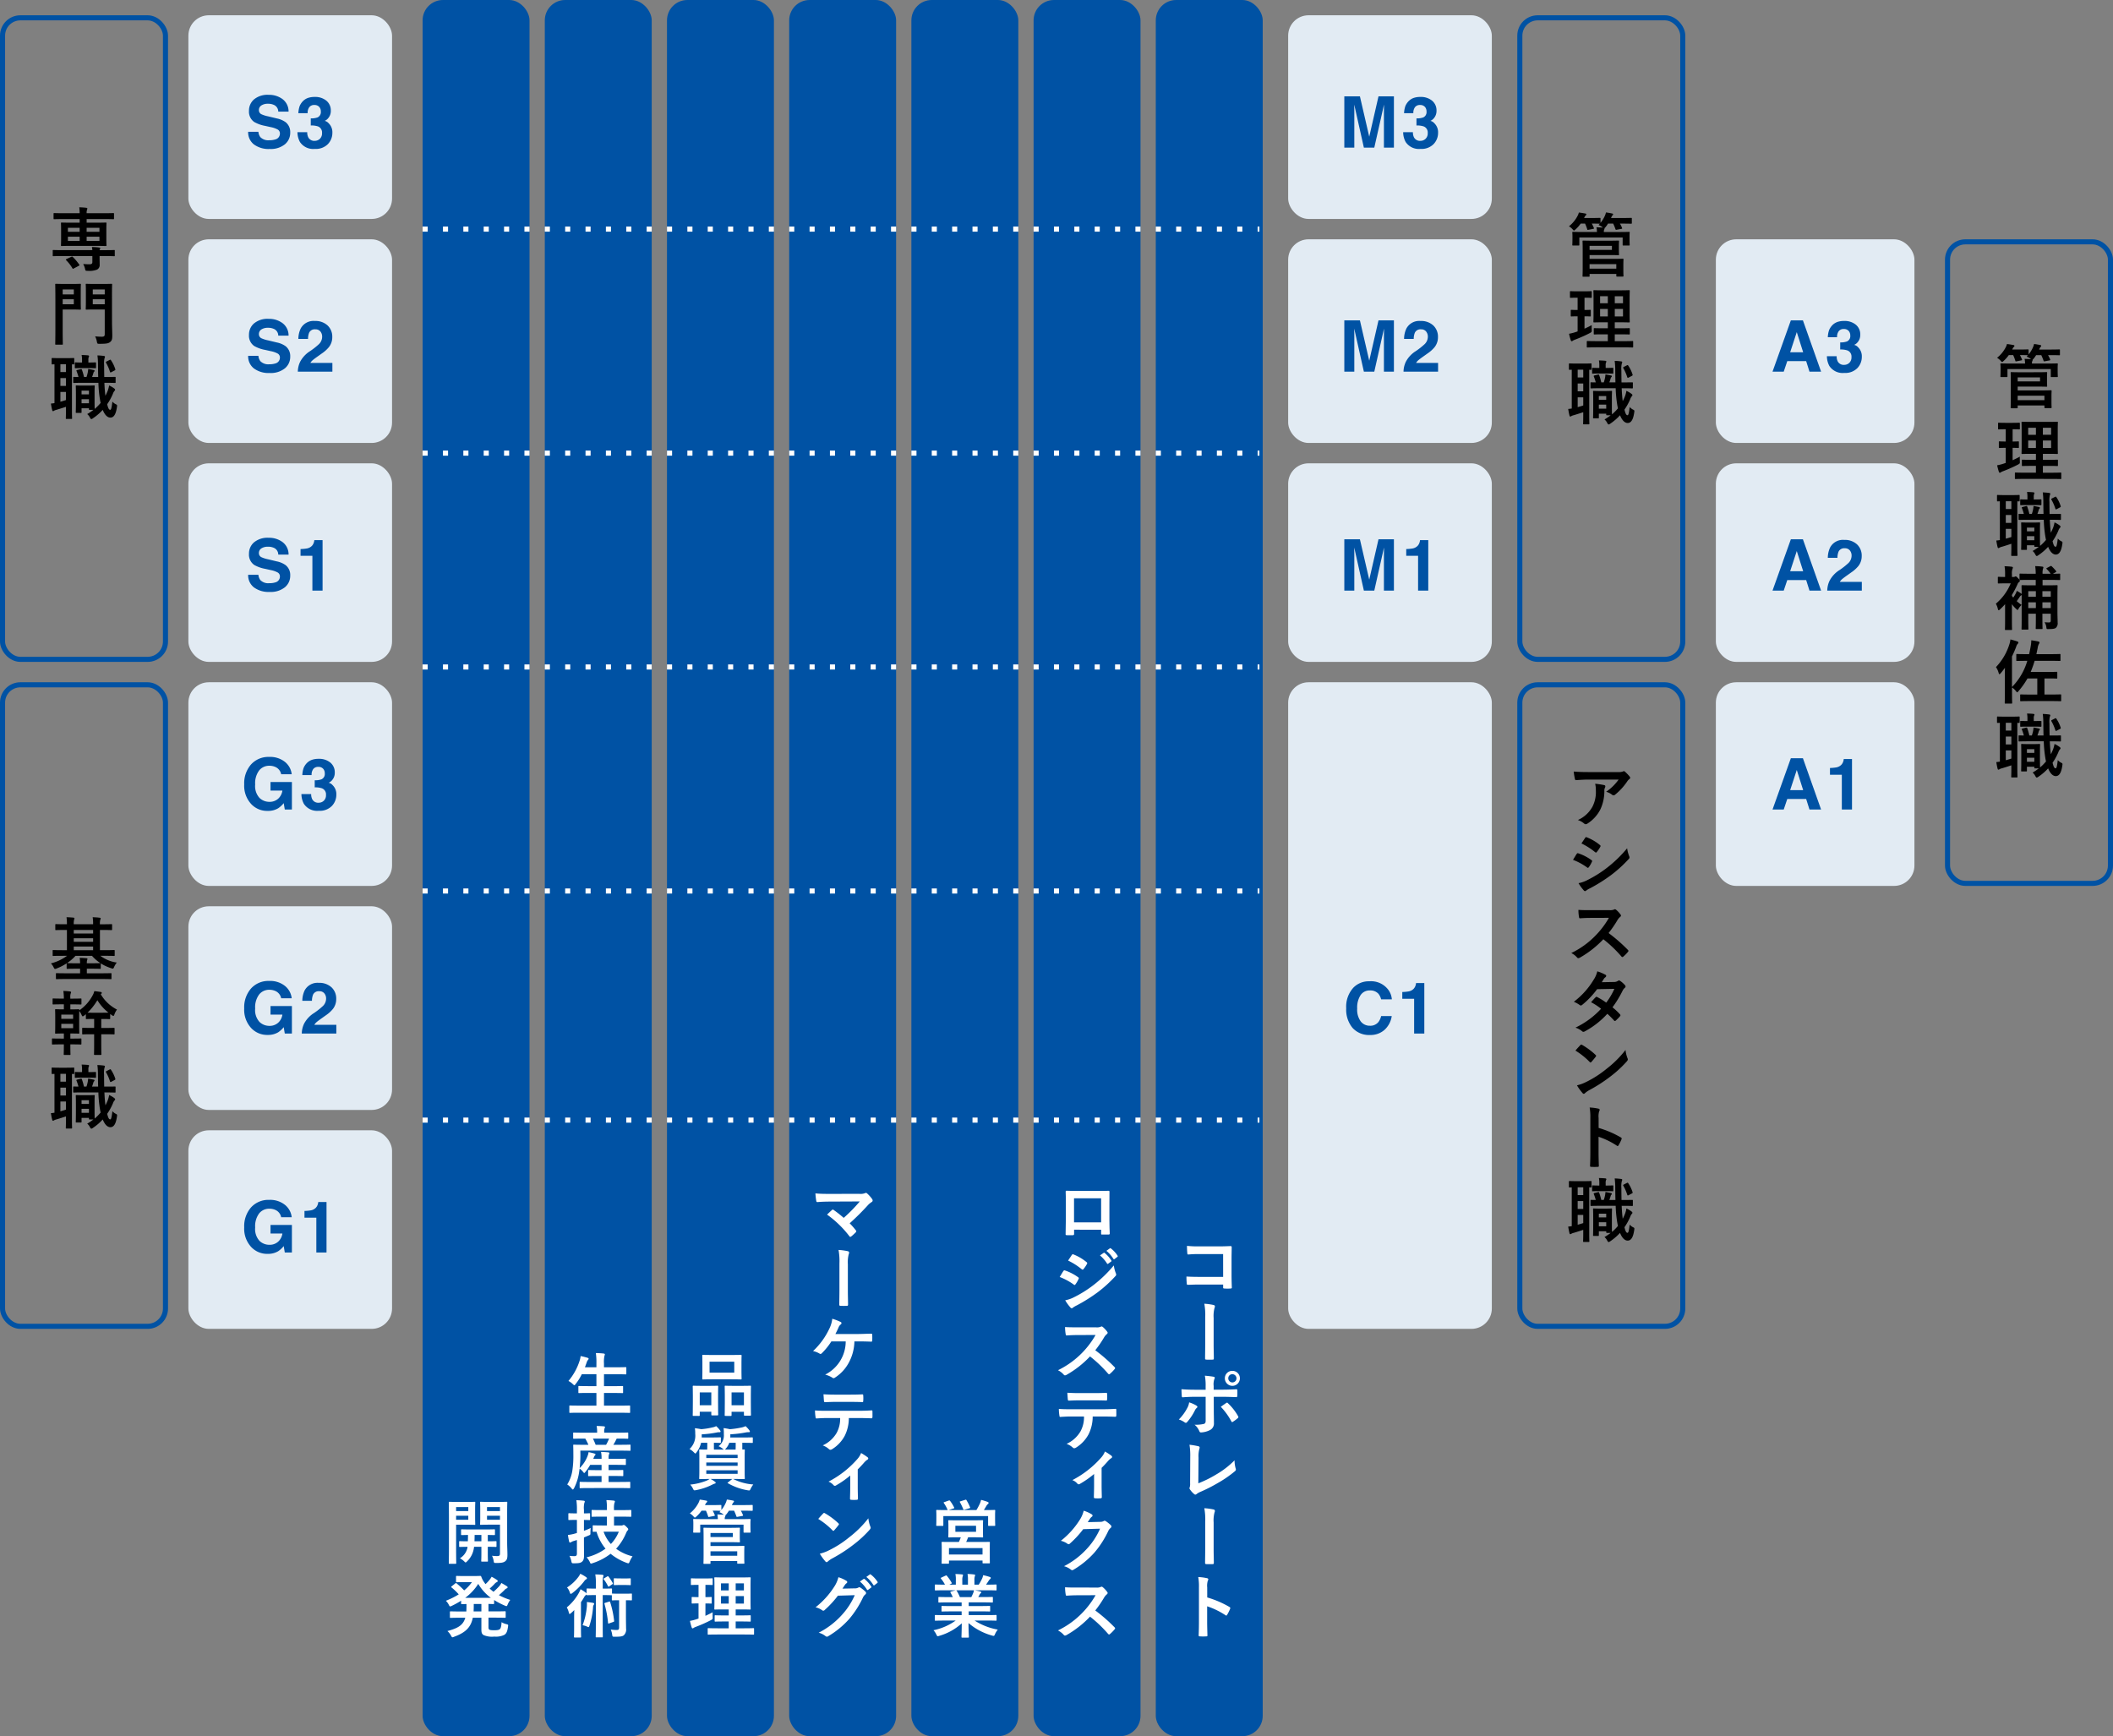
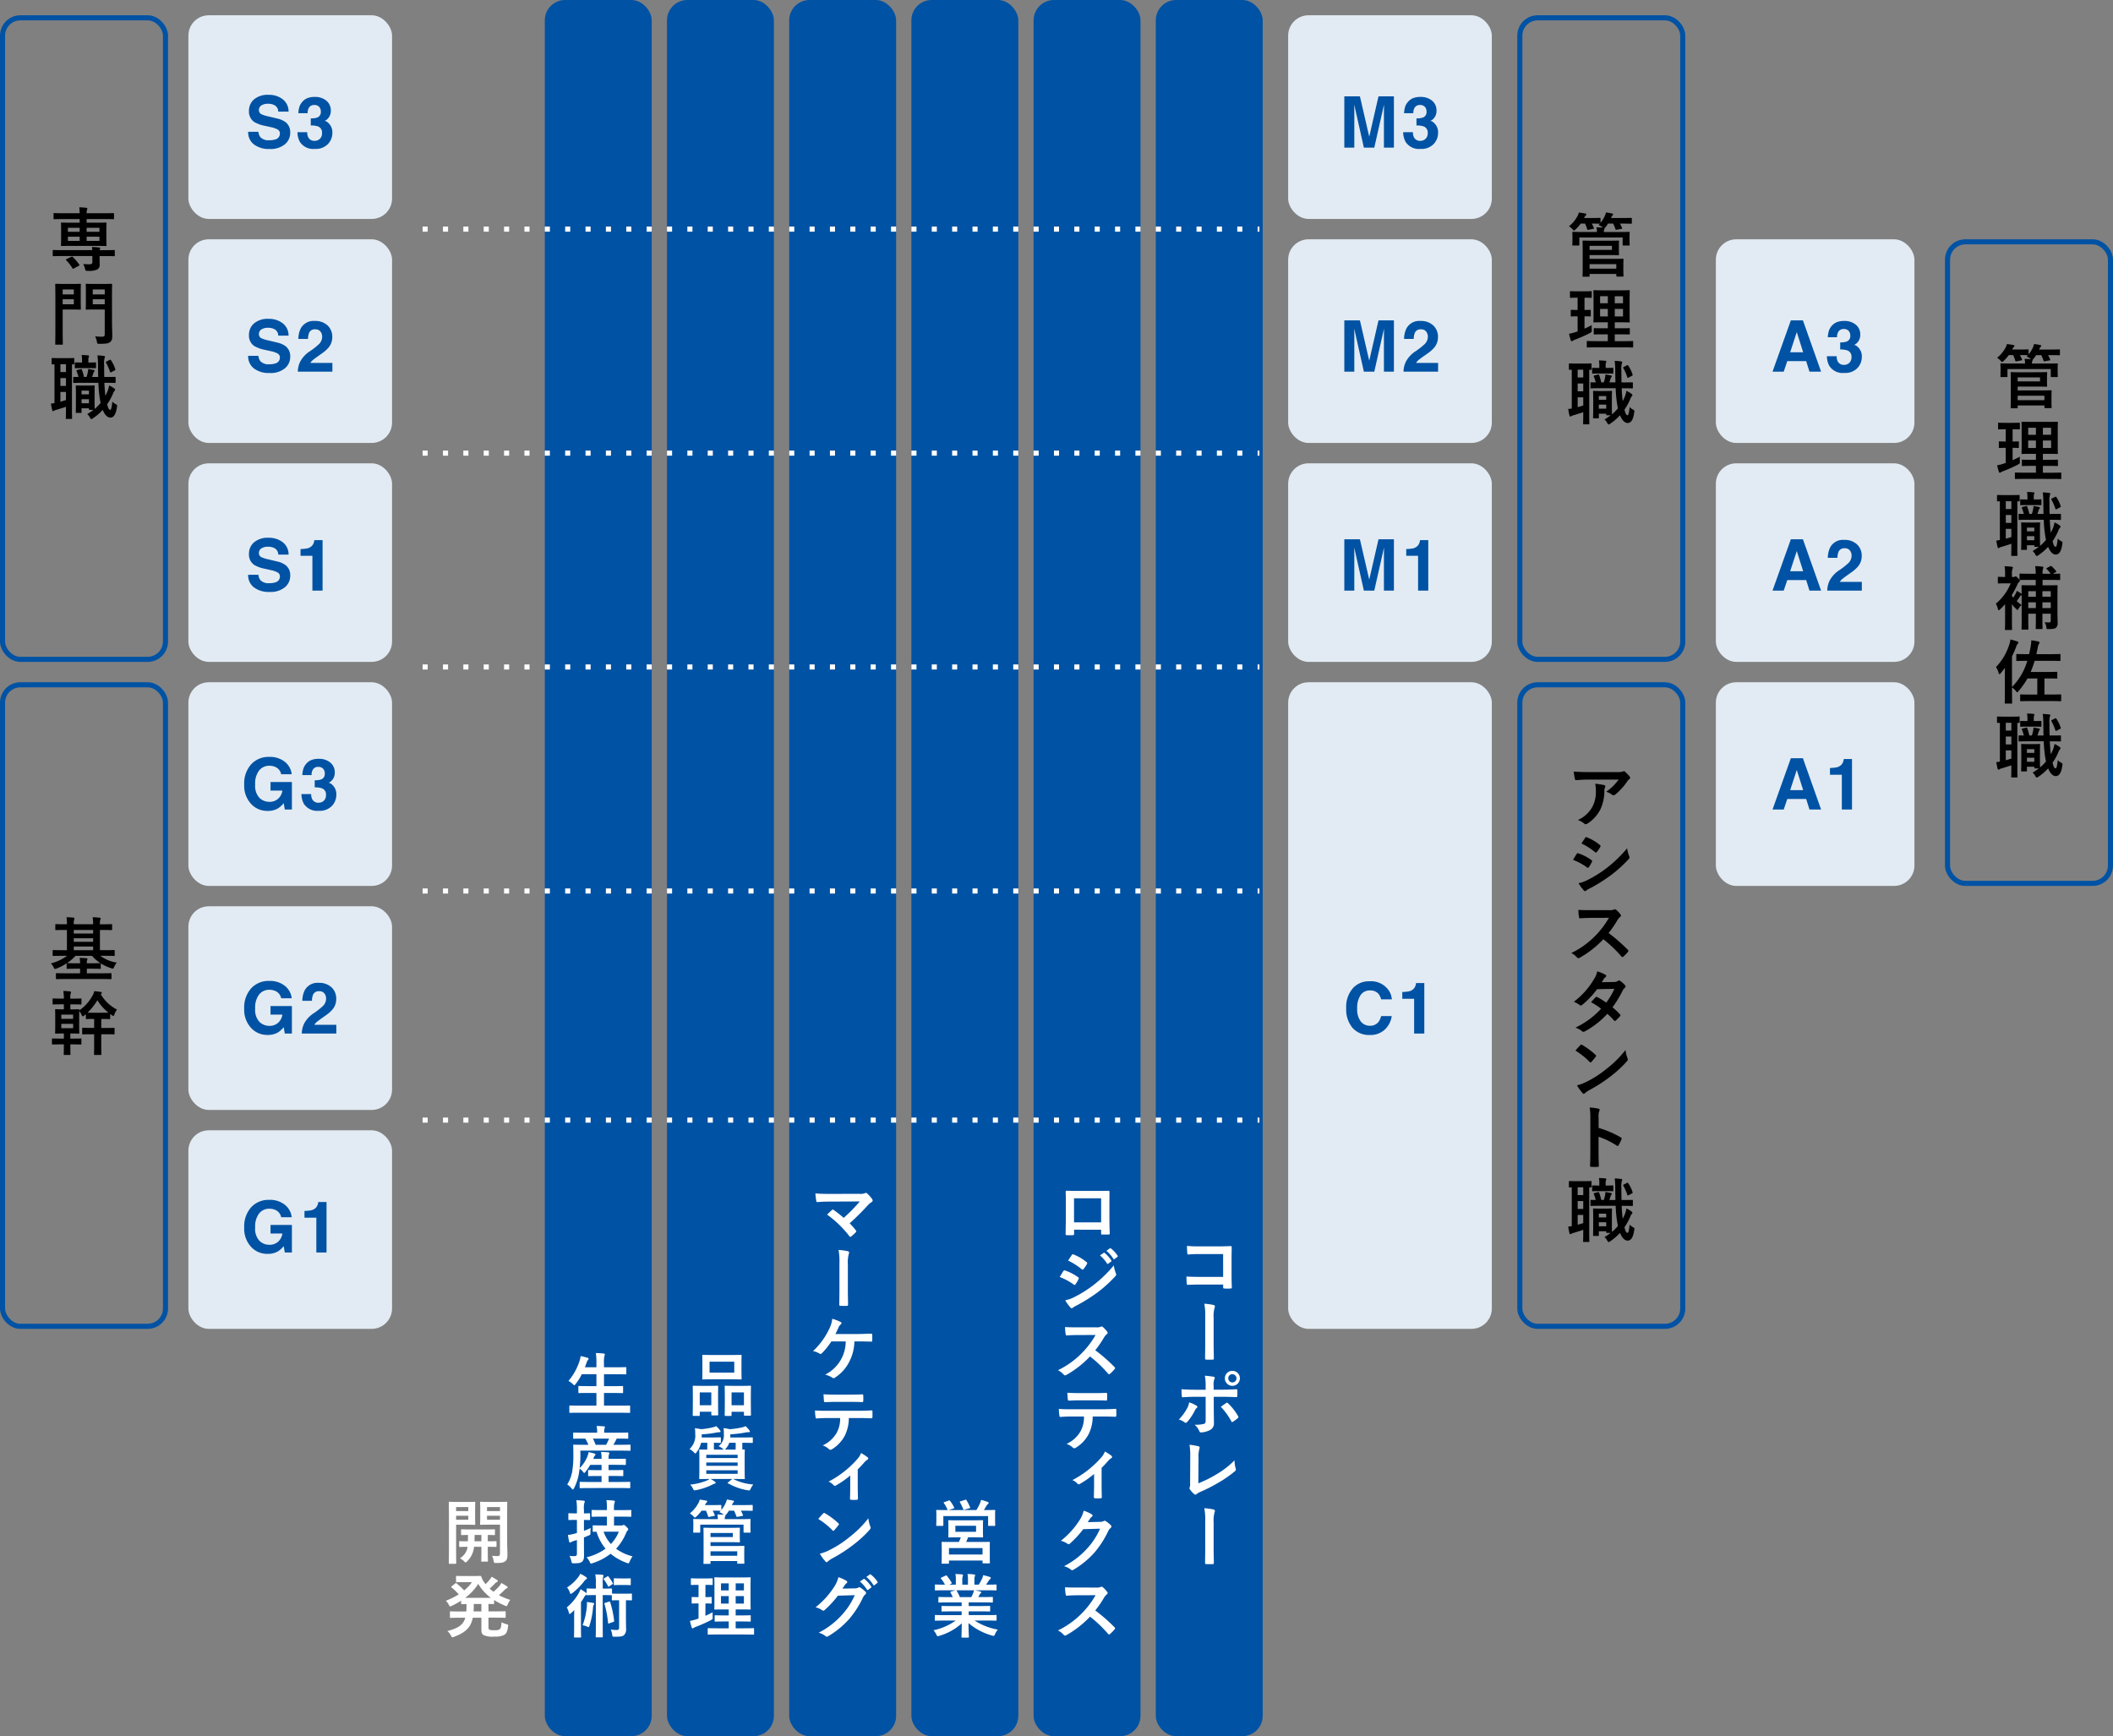
<svg xmlns="http://www.w3.org/2000/svg" width="415" height="341" viewBox="0 0 415 341">
  <rect x="0" y="0" width="415" height="341" fill="#808080" stroke="none" />
  <g id="グループ_49562" data-name="グループ 49562" transform="translate(-717 -1774)">
-     <rect id="長方形_42812" data-name="長方形 42812" width="21" height="341" rx="4" transform="translate(800 1774)" fill="#0052a4" />
    <g id="長方形_42819" data-name="長方形 42819" transform="translate(717 1777)" fill="none" stroke="#0052a4" stroke-width="1">
      <rect width="33" height="127" rx="4" stroke="none" />
      <rect x="0.5" y="0.5" width="32" height="126" rx="3.5" fill="none" />
    </g>
    <rect id="長方形_42823" data-name="長方形 42823" width="40" height="40" rx="4" transform="translate(970 1777)" fill="#e2ebf3" />
    <rect id="長方形_42833" data-name="長方形 42833" width="40" height="40" rx="4" transform="translate(754 1777)" fill="#e2ebf3" />
    <rect id="長方形_42829" data-name="長方形 42829" width="40" height="127" rx="4" transform="translate(970 1908)" fill="#e2ebf3" />
    <rect id="長方形_42835" data-name="長方形 42835" width="40" height="40" rx="4" transform="translate(754 1908)" fill="#e2ebf3" />
    <rect id="長方形_42832" data-name="長方形 42832" width="39" height="40" rx="4" transform="translate(1054 1908)" fill="#e2ebf3" />
    <rect id="長方形_42824" data-name="長方形 42824" width="40" height="40" rx="4" transform="translate(970 1821)" fill="#e2ebf3" />
    <rect id="長方形_42834" data-name="長方形 42834" width="40" height="40" rx="4" transform="translate(754 1821)" fill="#e2ebf3" />
    <rect id="長方形_42831" data-name="長方形 42831" width="39" height="40" rx="4" transform="translate(1054 1821)" fill="#e2ebf3" />
    <rect id="長方形_42837" data-name="長方形 42837" width="40" height="40" rx="4" transform="translate(754 1952)" fill="#e2ebf3" />
    <rect id="長方形_42825" data-name="長方形 42825" width="40" height="39" rx="4" transform="translate(970 1865)" fill="#e2ebf3" />
    <rect id="長方形_42836" data-name="長方形 42836" width="40" height="39" rx="4" transform="translate(754 1865)" fill="#e2ebf3" />
    <rect id="長方形_42830" data-name="長方形 42830" width="39" height="39" rx="4" transform="translate(1054 1865)" fill="#e2ebf3" />
    <rect id="長方形_42838" data-name="長方形 42838" width="40" height="39" rx="4" transform="translate(754 1996)" fill="#e2ebf3" />
    <g id="長方形_42821" data-name="長方形 42821" transform="translate(1015 1777)" fill="none" stroke="#0052a4" stroke-width="1">
      <rect width="33" height="127" rx="4" stroke="none" />
      <rect x="0.5" y="0.5" width="32" height="126" rx="3.5" fill="none" />
    </g>
    <g id="長方形_42826" data-name="長方形 42826" transform="translate(1099 1821)" fill="none" stroke="#0052a4" stroke-width="1">
      <rect width="33" height="127" rx="4" stroke="none" />
      <rect x="0.5" y="0.5" width="32" height="126" rx="3.5" fill="none" />
    </g>
    <g id="長方形_42822" data-name="長方形 42822" transform="translate(1015 1908)" fill="none" stroke="#0052a4" stroke-width="1">
      <rect width="33" height="127" rx="4" stroke="none" />
      <rect x="0.5" y="0.5" width="32" height="126" rx="3.5" fill="none" />
    </g>
    <g id="長方形_42820" data-name="長方形 42820" transform="translate(717 1908)" fill="none" stroke="#0052a4" stroke-width="1">
      <rect width="33" height="127" rx="4" stroke="none" />
      <rect x="0.5" y="0.5" width="32" height="126" rx="3.5" fill="none" />
    </g>
    <rect id="長方形_42817" data-name="長方形 42817" width="21" height="341" rx="4" transform="translate(872 1774)" fill="#0052a4" />
    <rect id="長方形_42813" data-name="長方形 42813" width="21" height="341" rx="4" transform="translate(824 1774)" fill="#0052a4" />
    <rect id="長方形_42816" data-name="長方形 42816" width="21" height="341" rx="4" transform="translate(896 1774)" fill="#0052a4" />
    <rect id="長方形_42814" data-name="長方形 42814" width="21" height="341" rx="4" transform="translate(848 1774)" fill="#0052a4" />
    <rect id="長方形_42815" data-name="長方形 42815" width="21" height="341" rx="4" transform="translate(920 1774)" fill="#0052a4" />
    <rect id="長方形_42818" data-name="長方形 42818" width="21" height="341" rx="4" transform="translate(944 1774)" fill="#0052a4" />
    <g id="グループ_49214" data-name="グループ 49214" transform="translate(727 1814.715)">
      <path id="パス_96597" data-name="パス 96597" d="M8.094,8.411A4.9,4.9,0,0,0,8.01,7.8a11.519,11.519,0,0,1,1.437.1c.123.015.192.082.192.152a.454.454,0,0,1-.068.2.617.617,0,0,0-.055.164h1.136c1.217,0,1.627-.027,1.709-.027.137,0,.137.014.137.151v.9c0,.152,0,.165-.137.165-.082,0-.493-.027-1.709-.027H9.516v.192c0,.546.015.97.015,1.449a1.011,1.011,0,0,1-.507,1.013,4.054,4.054,0,0,1-1.846.245c-.409,0-.424,0-.505-.315a3.3,3.3,0,0,0-.383-1.025c.491.041.97.055,1.245.055.4,0,.56-.123.56-.437V9.574H2.158C.94,9.574.531,9.6.449,9.6c-.137,0-.137-.014-.137-.165v-.9c0-.137,0-.151.137-.151.082,0,.491.027,1.709.027Zm-4.1-.834c-1.341,0-1.82.026-1.9.026-.152,0-.164-.014-.164-.149,0-.1.027-.439.027-1.232V4.418c0-.834-.027-1.176-.027-1.271,0-.137.013-.151.164-.151.081,0,.56.026,1.9.026H5.6v-.71H2.362c-1.23,0-1.655.027-1.737.027-.136,0-.151-.014-.151-.149V1.3c0-.151.015-.164.151-.164.082,0,.506.027,1.737.027H5.6A8.738,8.738,0,0,0,5.522,0C6,.014,6.466.041,6.93.1c.124.014.178.056.178.137A.878.878,0,0,1,7.04.505a1.845,1.845,0,0,0-.068.658h3.473c1.245,0,1.669-.027,1.75-.027.138,0,.152.014.152.164v.889c0,.136-.014.149-.152.149-.081,0-.505-.027-1.75-.027H6.972v.71H8.805c1.34,0,1.818-.026,1.913-.026.138,0,.151.014.151.151,0,.081-.026.438-.026,1.23V6.223c0,.793.026,1.149.026,1.232,0,.136-.013.149-.151.149-.1,0-.574-.026-1.913-.026ZM3.95,9.724c.164-.082.192-.067.3.029a9.613,9.613,0,0,1,1.271,1.5c.082.123.055.164-.109.246l-.958.505c-.163.1-.192.111-.273-.027a8.1,8.1,0,0,0-1.217-1.573c-.111-.122-.083-.164.067-.246ZM5.6,4.021H3.293v.794H5.6Zm0,1.752H3.293v.821H5.6Zm1.367-.957H9.488V4.022H6.972Zm2.517.957H6.972v.821H9.488Z" transform="translate(0.045 0.001)" />
      <path id="パス_96598" data-name="パス 96598" d="M4.3,13.2c.862,0,1.245-.026,1.327-.026.137,0,.151.014.151.151,0,.081-.027.506-.027,1.395v2c0,.876.027,1.3.027,1.381,0,.137-.014.151-.151.151-.082,0-.465-.026-1.327-.026H2.206v3.884c0,1.86.029,2.774.029,2.87,0,.139-.014.152-.151.152H.894c-.137,0-.151-.013-.151-.152,0-.1.029-1.01.029-2.87V16.225c0-1.86-.029-2.8-.029-2.9,0-.137.014-.151.151-.151.1,0,.6.026,1.587.026ZM2.206,15.254H4.394v-.972H2.206Zm2.188.958H2.206V17.2H4.394Zm7.5,4.4c0,.957.054,2.051.054,2.722s-.067.984-.4,1.258-.669.369-2.093.369c-.438,0-.452,0-.534-.437A3.708,3.708,0,0,0,8.579,23.5a12.639,12.639,0,0,0,1.327.068c.438,0,.561-.123.561-.535V18.223H8.375c-1.054,0-1.4.026-1.477.026-.151,0-.165-.014-.165-.151,0-.1.029-.438.029-1.286v-2.2c0-.85-.029-1.191-.029-1.286,0-.137.015-.151.165-.151.081,0,.423.026,1.477.026h1.9c1.053,0,1.408-.026,1.49-.026.137,0,.151.014.151.151,0,.081-.027.642-.027,1.791ZM8.115,15.254h2.353v-.972H8.115Zm2.353.958H8.115V17.2h2.353Z" transform="translate(0.105 1.85)" />
      <path id="パス_96599" data-name="パス 96599" d="M.7,27.273c-.259,0-.369.013-.409.013-.137,0-.151-.013-.151-.149v-.957c0-.138.014-.151.151-.151.081,0,.368.027,1.34.027H3.105c.956,0,1.257-.027,1.339-.027.124,0,.138.013.138.151v.957c0,.137-.014.149-.138.149-.041,0-.137,0-.314-.013v9.135c0,.932.026,1.355.026,1.437,0,.136-.013.151-.163.151H3.077c-.137,0-.151-.015-.151-.151,0-.082.027-.505.027-1.437v-.793c-.656.218-1.314.423-1.86.588a1.73,1.73,0,0,0-.452.164.436.436,0,0,1-.219.1c-.068,0-.122-.027-.164-.178-.1-.369-.192-.862-.259-1.313.273-.015.479-.055.7-.083Zm2.257-.014H1.86v1.533H2.953Zm0,2.708H1.86v1.545H2.953Zm0,2.722H1.86v1.928c.355-.1.712-.205,1.094-.33ZM10.5,30.9q.062,1.478.205,2.545.245-.474.45-.986a5.736,5.736,0,0,0,.274-1.039,5.288,5.288,0,0,1,1.013.6c.109.1.164.151.164.246s-.055.163-.151.259a1.823,1.823,0,0,0-.287.549A11.42,11.42,0,0,1,11.05,35.11c.205.861.371,1.094.6,1.094.178,0,.274-.371.424-1.614a2.139,2.139,0,0,0,.725.546c.2.109.233.152.163.549-.218,1.559-.7,2.05-1.285,2.05-.52,0-1.066-.438-1.5-1.519a10.365,10.365,0,0,1-1.929,1.656.67.67,0,0,1-.3.151c-.109,0-.192-.108-.315-.356a2.082,2.082,0,0,0-.506-.628,9.591,9.591,0,0,0,1.217-.822H7.617c-.137,0-.151-.013-.151-.149V35.9H6.016v.766c0,.136-.013.149-.151.149H5.032c-.137,0-.151-.014-.151-.149,0-.1.029-.439.029-2.27v-1.2c0-1.149-.029-1.533-.029-1.628,0-.136.014-.149.151-.149.1,0,.342.027,1.149.027H7.316c.807,0,1.054-.027,1.149-.027.122,0,.137.014.137.149,0,.082-.029.453-.029,1.3v1.244c0,1.354.014,1.778.029,1.913a9.432,9.432,0,0,0,1.162-1.176,4.873,4.873,0,0,1-.1-.479A23.98,23.98,0,0,1,9.328,30.9h-3.2c-1.054,0-1.519.029-1.614.029-.123,0-.137-.014-.137-.165v-.888c0-.137.014-.137.137-.137.068,0,.355.014.9.014a9.812,9.812,0,0,0-.369-1.122c-.068-.151-.04-.205.137-.246l.657-.163c.177-.041.192-.014.246.108A10.8,10.8,0,0,1,6.5,29.748h.493a6.631,6.631,0,0,0,.26-.97,5.082,5.082,0,0,0,.068-.588c.355.04.821.149,1.108.205.108.026.137.068.137.149a.187.187,0,0,1-.07.164.378.378,0,0,0-.136.219c-.068.247-.164.535-.274.821h1.2c-.027-.725-.027-1.492-.041-2.311a13.78,13.78,0,0,0-.108-1.916c.505.014.765.043,1.243.1.138.014.234.07.234.152a.7.7,0,0,1-.083.287,4.376,4.376,0,0,0-.081,1.34c0,.847.014,1.64.026,2.353h.205c1.327,0,1.791-.014,1.875-.014.137,0,.151,0,.151.137v.888c0,.152-.014.165-.151.165-.083,0-.547-.029-1.875-.029ZM6.045,28.012c-.835,0-1.122.026-1.2.026-.137,0-.151-.013-.151-.149V27.04c0-.137.014-.151.151-.151.082,0,.369.027,1.2.027h.067v-.438a5.1,5.1,0,0,0-.081-1.04c.505.015.793.03,1.244.07.137.013.219.082.219.164a.585.585,0,0,1-.082.205,1.779,1.779,0,0,0-.055.615v.424H7.44c.917,0,1.189-.027,1.273-.027.137,0,.149.014.149.151v.848c0,.137-.013.149-.149.149-.083,0-.356-.026-1.273-.026Zm-.029,5.155H7.466v-.726H6.016Zm1.451.958H6.018v.793H7.467ZM11.542,26.4c.151-.082.205-.026.274.1a6.57,6.57,0,0,1,.821,1.711c.04.122.026.177-.1.245l-.671.356c-.192.1-.219.055-.274-.1a9.035,9.035,0,0,0-.766-1.75c-.068-.137-.055-.164.123-.26Z" transform="translate(0.001 3.571)" />
    </g>
    <g id="グループ_49215" data-name="グループ 49215" transform="translate(727 1954.15)">
      <path id="パス_96600" data-name="パス 96600" d="M2.188,100.5c-1.217,0-1.628.027-1.709.027-.123,0-.137-.014-.137-.164v-.848c0-.136.014-.151.137-.151.081,0,.493.029,1.709.029h.957V95.423H2.818c-1.274,0-1.724.029-1.805.029-.137,0-.152-.014-.152-.151v-.876c0-.137.015-.151.152-.151.081,0,.531.027,1.805.027h.327a9.116,9.116,0,0,0-.081-1.381c.491.014.916.041,1.38.082.109.014.179.068.179.136a.889.889,0,0,1-.07.261,3.3,3.3,0,0,0-.067.9h3.8A7.459,7.459,0,0,0,8.2,92.921c.479.014.917.041,1.382.1.123.014.192.055.192.122a.7.7,0,0,1-.082.275,3.023,3.023,0,0,0-.068.888h.423c1.286,0,1.724-.027,1.82-.027.137,0,.151.014.151.151V95.3c0,.137-.014.151-.151.151-.1,0-.534-.029-1.82-.029H9.628V99.39h1.039c1.218,0,1.628-.029,1.71-.029.137,0,.149.015.149.151v.848c0,.151-.013.164-.149.164-.082,0-.493-.027-1.71-.027H9.71a7.072,7.072,0,0,0,3.228,1.327,3.644,3.644,0,0,0-.52.861c-.109.246-.151.328-.275.328a1.053,1.053,0,0,1-.314-.082,9.131,9.131,0,0,1-2.051-.944.208.208,0,0,1,.014.1v.821c0,.137-.014.151-.151.151-.082,0-.505-.027-1.723-.027H7.056v.9H9.9c1.313,0,1.75-.026,1.846-.026.137,0,.151.014.151.151v.875c0,.137-.014.151-.151.151-.1,0-.534-.027-1.846-.027H2.968c-1.3,0-1.752.027-1.834.027-.137,0-.151-.014-.151-.151v-.875c0-.137.014-.151.151-.151.082,0,.534.026,1.834.026H5.73v-.9H4.965c-1.233,0-1.642.027-1.724.027-.151,0-.151-.014-.151-.151v-.931a10.339,10.339,0,0,1-1.942,1,.882.882,0,0,1-.327.1c-.111,0-.165-.082-.275-.287A2.886,2.886,0,0,0,0,101.988a9.155,9.155,0,0,0,3.172-1.49Zm1.053,1.436c.082,0,.491.029,1.724.029H5.73a7.539,7.539,0,0,0-.082-1.067c.505.014.917.041,1.367.082q.164.021.164.123a.657.657,0,0,1-.055.205,1.86,1.86,0,0,0-.068.657h.862c1.218,0,1.641-.029,1.723-.029h.082A7.611,7.611,0,0,1,8.069,100.5H4.827a8.516,8.516,0,0,1-1.667,1.436Zm5.047-6.51h-3.8v.7h3.8Zm0,1.628h-3.8v.7h3.8Zm0,1.627h-3.8v.712h3.8Z" transform="translate(0 -92.92)" />
      <path id="パス_96601" data-name="パス 96601" d="M7.948,114.124c-1.191,0-1.587.026-1.669.026-.151,0-.163-.013-.163-.149v-.985c0-.149.013-.163.163-.163.082,0,.479.026,1.669.026h.519v-1.764H8.4c-1.013,0-1.327.027-1.409.027-.137,0-.151-.014-.151-.151v-.806l-.315.259c-.151.109-.231.165-.3.165s-.137-.082-.233-.3a3.024,3.024,0,0,0-.45-.751c0,.205-.014.534-.014,1.054v1.969c0,.834.026,1.189.026,1.285,0,.123-.013.137-.149.137-.1,0-.438-.027-1.436-.027H3.79v1H4.2c1.148,0,1.544-.026,1.627-.026.123,0,.137.013.137.151v.875c0,.151-.014.164-.137.164-.083,0-.479-.027-1.627-.027H3.79v.027c0,1.23.027,1.833.027,1.9,0,.137-.015.151-.151.151H2.655c-.149,0-.164-.014-.164-.151,0-.1.027-.684.027-1.928H1.943c-1.147,0-1.53.027-1.614.027-.137,0-.149-.014-.149-.164V115.1c0-.138.013-.151.149-.151.083,0,.466.026,1.614.026h.575v-1H2.395c-1.011,0-1.354.027-1.449.027-.137,0-.149-.014-.149-.137,0-.1.026-.452.026-1.285v-1.969c0-.807-.026-1.163-.026-1.258,0-.138.013-.151.149-.151.1,0,.424.026,1.436.026h.137v-.984h-.45c-1.149,0-1.533.026-1.6.026-.149,0-.164-.013-.164-.151v-.875c0-.136.015-.151.164-.151.068,0,.452.027,1.6.027h.45a10.947,10.947,0,0,0-.1-1.5,11.308,11.308,0,0,1,1.314.1c.137.027.2.068.2.151a.617.617,0,0,1-.067.233,1.912,1.912,0,0,0-.082.78v.245h.424c1.148,0,1.53-.027,1.614-.027.137,0,.149.015.149.151v.875c0,.138-.013.151-.149.151-.083,0-.465-.026-1.614-.026H3.79v.984h.178c1,0,1.34-.026,1.436-.026.137,0,.149.013.149.151v.067a8.357,8.357,0,0,0,2.626-2.955,3.13,3.13,0,0,0,.316-.82c.437.041.834.1,1.271.164.151.026.192.081.192.164a.246.246,0,0,1-.109.219l-.082.068a7.863,7.863,0,0,0,3.187,3.008,3.269,3.269,0,0,0-.494.917c-.081.218-.136.328-.218.328a.666.666,0,0,1-.3-.152,2.824,2.824,0,0,1-.328-.231v.861c0,.137-.014.151-.164.151-.082,0-.4-.027-1.408-.027H9.863v1.764h.779c1.191,0,1.6-.026,1.683-.026.136,0,.151.014.151.163V114c0,.137-.015.149-.151.149-.082,0-.493-.026-1.683-.026H9.863v2.023c0,1.259.027,1.82.027,1.888,0,.137-.015.151-.164.151H8.591c-.138,0-.151-.014-.151-.151,0-.082.026-.629.026-1.888v-2.023ZM2.013,111.1H4.337v-.835H2.013Zm2.324.984H2.013v.847H4.337Zm5.7-2.188c.7,0,1.053-.014,1.244-.014A9.183,9.183,0,0,1,9.1,107.436a11.854,11.854,0,0,1-1.928,2.448c.192,0,.534.014,1.232.014Z" transform="translate(0.025 -91.138)" />
-       <path id="パス_96602" data-name="パス 96602" d="M.7,120.135c-.259,0-.369.013-.409.013-.137,0-.151-.013-.151-.151v-.957c0-.137.014-.151.151-.151.081,0,.368.027,1.34.027H3.105c.956,0,1.257-.027,1.339-.027.124,0,.138.014.138.151V120c0,.138-.014.151-.138.151-.041,0-.137,0-.314-.013v9.135c0,.931.026,1.354.026,1.436,0,.137-.013.151-.163.151H3.077c-.137,0-.151-.014-.151-.151,0-.082.027-.505.027-1.436v-.794c-.656.219-1.314.424-1.86.588a1.775,1.775,0,0,0-.452.164.426.426,0,0,1-.219.1c-.068,0-.122-.027-.164-.178-.1-.369-.192-.862-.259-1.313.273-.014.479-.055.7-.083Zm2.257-.015H1.86v1.533H2.953Zm0,2.708H1.86v1.545H2.953Zm0,2.722H1.86v1.928c.355-.1.712-.205,1.094-.328Zm7.55-1.793q.062,1.478.205,2.545.245-.474.45-.986a5.736,5.736,0,0,0,.274-1.039,5.347,5.347,0,0,1,1.013.6c.109.1.164.151.164.246s-.055.164-.151.26a1.8,1.8,0,0,0-.287.547,11.341,11.341,0,0,1-1.122,2.038c.205.862.371,1.094.6,1.094.178,0,.274-.369.424-1.614A2.139,2.139,0,0,0,12.8,128c.2.111.233.152.163.549-.218,1.559-.7,2.05-1.285,2.05-.52,0-1.066-.437-1.5-1.518a10.452,10.452,0,0,1-1.929,1.656.665.665,0,0,1-.3.149c-.109,0-.192-.108-.315-.356a2.1,2.1,0,0,0-.506-.628,9.581,9.581,0,0,0,1.217-.821H7.617c-.137,0-.151-.014-.151-.151v-.164H6.016v.766c0,.137-.013.151-.151.151H5.032c-.137,0-.151-.014-.151-.151,0-.1.029-.438.029-2.27v-1.2c0-1.148-.029-1.531-.029-1.627,0-.137.014-.151.151-.151.1,0,.342.027,1.149.027H7.316c.807,0,1.054-.027,1.149-.027.122,0,.137.014.137.151,0,.082-.029.452-.029,1.3v1.244c0,1.354.014,1.778.029,1.915a9.592,9.592,0,0,0,1.162-1.176c-.041-.152-.068-.315-.1-.479a24.015,24.015,0,0,1-.341-3.475h-3.2c-1.054,0-1.519.029-1.614.029-.123,0-.137-.014-.137-.165v-.888c0-.137.014-.137.137-.137.068,0,.355.014.9.014a9.718,9.718,0,0,0-.369-1.121c-.068-.152-.04-.206.137-.247l.657-.163c.177-.041.192-.014.246.108a10.851,10.851,0,0,1,.409,1.423h.493a6.593,6.593,0,0,0,.26-.97,5.052,5.052,0,0,0,.068-.588c.355.04.821.151,1.108.205.108.026.137.068.137.151a.185.185,0,0,1-.07.163.38.38,0,0,0-.136.22c-.068.246-.164.534-.274.82h1.2c-.027-.724-.027-1.49-.041-2.311a13.761,13.761,0,0,0-.108-1.915,12.373,12.373,0,0,1,1.243.1c.138.014.234.068.234.151a.7.7,0,0,1-.083.287,4.376,4.376,0,0,0-.081,1.34c0,.848.014,1.641.026,2.353h.205c1.327,0,1.791-.014,1.875-.014.137,0,.151,0,.151.137v.888c0,.152-.014.165-.151.165-.083,0-.547-.029-1.875-.029Zm-4.459-2.885c-.835,0-1.122.026-1.2.026-.137,0-.151-.013-.151-.149V119.9c0-.137.014-.149.151-.149.082,0,.369.026,1.2.026h.067v-.438a5.085,5.085,0,0,0-.081-1.039c.505.014.793.029,1.244.068.137.014.219.082.219.164a.577.577,0,0,1-.082.205,1.79,1.79,0,0,0-.055.616v.423H7.44c.917,0,1.189-.026,1.273-.026.137,0,.149.013.149.149v.848c0,.137-.013.149-.149.149-.083,0-.356-.026-1.273-.026Zm-.029,5.157H7.466V125.3H6.016Zm1.451.957H6.018v.793H7.467Zm4.076-7.727c.151-.082.205-.027.274.1a6.546,6.546,0,0,1,.821,1.709c.04.122.026.177-.1.246l-.671.355c-.192.1-.219.055-.274-.1a9.035,9.035,0,0,0-.766-1.75c-.068-.137-.055-.163.123-.259Z" transform="translate(0 -89.358)" />
    </g>
    <g id="グループ_49213" data-name="グループ 49213" transform="translate(1025.001 1815.726)">
      <path id="パス_96603" data-name="パス 96603" d="M289.872,4.892c1.285,0,1.752-.027,1.847-.027.137,0,.149.014.149.149,0,.083-.027.287-.027.59v.478c0,1.04.027,1.232.027,1.313,0,.137-.013.151-.149.151h-1.081c-.137,0-.151-.014-.151-.151V5.972h-8.507V7.394c0,.137-.014.151-.164.151h-1.067c-.136,0-.149-.014-.149-.151,0-.1.027-.273.027-1.313v-.4c0-.383-.027-.587-.027-.671,0-.136.014-.149.149-.149.1,0,.562.027,1.847.027h2.845a5.2,5.2,0,0,0-.1-.917c.45,0,.9.029,1.258.055l-.109-.1a3.049,3.049,0,0,0-.739-.4L286,3.264c-.109,0-.478-.026-1.573-.026a6.884,6.884,0,0,1,.4.834c.054.137.054.164-.138.205l-.9.178c-.19.041-.219.041-.26-.108a9.23,9.23,0,0,0-.423-1.108h-.862a6.612,6.612,0,0,1-1,1.135c-.152.137-.233.219-.315.219s-.137-.082-.287-.245a2.909,2.909,0,0,0-.7-.575,6.366,6.366,0,0,0,1.7-2.066,2.8,2.8,0,0,0,.245-.642c.438.054.957.137,1.259.2.136.015.205.055.205.165a.237.237,0,0,1-.109.192,1,1,0,0,0-.233.327l-.1.192h1.463c1.149,0,1.518-.027,1.6-.027.151,0,.164.014.164.151V3.1a5.981,5.981,0,0,0,.848-1.368,3.7,3.7,0,0,0,.231-.683c.412.055.891.137,1.177.205.151.027.219.067.219.163a.218.218,0,0,1-.109.192,1.481,1.481,0,0,0-.259.453l-.042.081h1.983c1.395,0,1.874-.027,1.957-.027.136,0,.149.014.149.151v.847c0,.138-.014.151-.149.151-.083,0-.562-.026-1.957-.026h-.231a5.242,5.242,0,0,1,.409.834c.055.137.055.164-.137.205l-.888.164c-.192.041-.219.027-.26-.109a10.2,10.2,0,0,0-.452-1.094h-1.011a5.446,5.446,0,0,1-.494.7.782.782,0,0,1-.2.192.15.15,0,0,1,.014.082.546.546,0,0,1-.082.219,1.106,1.106,0,0,0-.055.465ZM287.779,6.6c1.2,0,1.764-.027,1.847-.027.137,0,.149.014.149.151,0,.082-.027.342-.027.944v.683c0,.6.027.862.027.958,0,.122-.013.137-.149.137-.083,0-.643-.027-1.847-.027h-3.788v.751h4.541c1.244,0,1.874-.027,1.969-.027.137,0,.151.014.151.164,0,.082-.027.357-.027,1.04v1.135c0,.684.027.943.027,1.013,0,.137-.014.151-.151.151h-1.108c-.137,0-.149-.014-.149-.151v-.369h-5.252v.4c0,.138-.014.151-.151.151h-1.08c-.137,0-.151-.013-.151-.151,0-.081.027-.519.027-1.573V8.324c0-1.053-.027-1.518-.027-1.6,0-.137.014-.151.151-.151.081,0,.71.027,1.942.027Zm.6,1.013h-4.39v.793h4.39Zm-4.39,4.472h5.251v-.876h-5.251Z" transform="translate(-279.794 -1.05)" />
      <path id="パス_96604" data-name="パス 96604" d="M282.992,22c.478-.219.943-.437,1.422-.7-.014.233-.014.588,0,.889.014.452.014.452-.342.656a26.771,26.771,0,0,1-2.953,1.314,2.4,2.4,0,0,0-.424.205.315.315,0,0,1-.219.1c-.068,0-.123-.042-.178-.178A12.136,12.136,0,0,1,279.955,23a9.053,9.053,0,0,0,1.286-.328l.4-.136V19.57c-.862,0-1.122.026-1.2.026-.137,0-.151-.014-.151-.151v-.984c0-.151.014-.165.151-.165.082,0,.342.029,1.2.029V15.917h-.083c-.916,0-1.2.029-1.285.029-.123,0-.137-.014-.137-.151v-1c0-.151.014-.164.137-.164.082,0,.37.029,1.285.029h1.422c.931,0,1.218-.029,1.286-.029.137,0,.151.014.151.164v1c0,.137-.014.151-.151.151-.068,0-.356-.029-1.271-.029v2.408c.752,0,1.011-.029,1.094-.029.137,0,.137.015.137.165v.984c0,.137,0,.151-.137.151-.082,0-.342-.026-1.094-.026Zm2.5,3.665c-1.354,0-1.818.029-1.9.029-.138,0-.151-.015-.151-.152v-.97c0-.137.013-.152.151-.152.082,0,.546.029,1.9.029h2.08V23.111h-.848c-1.259,0-1.682.027-1.764.027-.137,0-.151-.013-.151-.149v-.945c0-.136.014-.149.151-.149.082,0,.505.027,1.764.027h.848V20.746h-.891c-1.243,0-1.695.026-1.777.026-.151,0-.164-.013-.164-.136,0-.082.027-.52.027-1.519V16.082c0-.972-.027-1.4-.027-1.492,0-.137.014-.151.164-.151.082,0,.534.029,1.777.029h3.256c1.258,0,1.7-.029,1.792-.029.137,0,.151.014.151.151,0,.083-.026.52-.026,1.492v3.036c0,1,.026,1.437.026,1.519,0,.123-.014.136-.151.136-.1,0-.534-.026-1.792-.026h-1v1.176h1.039c1.245,0,1.683-.027,1.765-.027.136,0,.151.014.151.149v.945c0,.137-.015.149-.151.149-.082,0-.52-.027-1.765-.027h-1.039v1.341h1.573c1.341,0,1.82-.029,1.887-.029.137,0,.151.015.151.152v.97c0,.137-.014.152-.151.152-.067,0-.546-.029-1.887-.029Zm2.08-10.038h-1.518v1.381h1.518Zm0,2.5h-1.518V19.6h1.518Zm1.367-1.122h1.614V15.631h-1.614Zm1.614,1.122h-1.614V19.6h1.614Z" transform="translate(-279.792 0.829)" />
      <path id="パス_96605" data-name="パス 96605" d="M280.509,28.37c-.259,0-.369.013-.409.013-.137,0-.151-.013-.151-.151v-.956c0-.138.014-.151.151-.151.081,0,.368.026,1.34.026h1.478c.956,0,1.257-.026,1.339-.026.124,0,.138.013.138.151v.956c0,.138-.014.151-.138.151-.041,0-.137,0-.314-.013V37.5c0,.931.026,1.355.026,1.437,0,.136-.013.151-.163.151h-.917c-.137,0-.151-.015-.151-.151,0-.082.027-.506.027-1.437v-.793c-.656.218-1.314.423-1.86.588a1.745,1.745,0,0,0-.452.163.426.426,0,0,1-.219.1c-.068,0-.122-.026-.164-.177-.1-.369-.192-.862-.259-1.313.273-.015.479-.056.7-.083Zm2.257-.014h-1.094v1.531h1.094Zm0,2.708h-1.094v1.544h1.094Zm0,2.722h-1.094v1.927c.355-.1.712-.205,1.094-.328Zm7.55-1.793q.062,1.478.205,2.544.245-.472.45-.985a5.723,5.723,0,0,0,.274-1.04,5.293,5.293,0,0,1,1.013.6c.109.1.164.151.164.246s-.055.163-.15.259a1.828,1.828,0,0,0-.287.547,11.343,11.343,0,0,1-1.122,2.038c.205.862.371,1.095.6,1.095.178,0,.274-.371.424-1.614a2.154,2.154,0,0,0,.725.546c.2.109.233.151.163.547-.218,1.559-.7,2.05-1.285,2.05-.52,0-1.066-.437-1.5-1.518a10.408,10.408,0,0,1-1.929,1.656.664.664,0,0,1-.3.149c-.109,0-.192-.108-.315-.355a2.1,2.1,0,0,0-.506-.629,9.468,9.468,0,0,0,1.217-.821h-.724c-.137,0-.151-.013-.151-.151V37h-1.45v.765c0,.137-.013.151-.151.151h-.834c-.137,0-.151-.014-.151-.151,0-.1.029-.438.029-2.269v-1.2c0-1.149-.029-1.533-.029-1.628,0-.136.014-.151.151-.151.1,0,.342.029,1.149.029h1.135c.807,0,1.054-.029,1.149-.029.122,0,.137.015.137.151,0,.082-.029.453-.029,1.3v1.245c0,1.354.014,1.777.029,1.913a9.432,9.432,0,0,0,1.162-1.176c-.041-.151-.068-.314-.1-.479a24.018,24.018,0,0,1-.341-3.473h-3.2c-1.054,0-1.519.027-1.614.027-.123,0-.137-.014-.137-.164v-.888c0-.137.014-.137.137-.137.068,0,.355.013.9.013a9.864,9.864,0,0,0-.369-1.121c-.068-.151-.04-.205.137-.246l.657-.163c.177-.041.192-.015.246.108a10.832,10.832,0,0,1,.409,1.422h.493a6.557,6.557,0,0,0,.26-.97,5.031,5.031,0,0,0,.068-.588c.355.041.821.151,1.108.205.108.027.137.07.137.151a.187.187,0,0,1-.07.164.374.374,0,0,0-.136.219c-.068.246-.164.534-.274.82h1.2c-.027-.724-.027-1.49-.041-2.31a13.789,13.789,0,0,0-.108-1.916,12.37,12.37,0,0,1,1.243.1c.138.014.234.07.234.151a.7.7,0,0,1-.083.287,4.394,4.394,0,0,0-.081,1.341c0,.847.014,1.64.026,2.351h.205c1.327,0,1.791-.013,1.875-.013.137,0,.151,0,.151.137v.888c0,.151-.014.164-.151.164-.083,0-.547-.027-1.875-.027Zm-4.459-2.886c-.835,0-1.122.027-1.2.027-.137,0-.151-.013-.151-.149v-.85c0-.136.014-.149.151-.149.082,0,.369.027,1.2.027h.067v-.438a5.09,5.09,0,0,0-.081-1.04c.505.015.793.029,1.244.07.137.013.219.082.219.163a.57.57,0,0,1-.082.205,1.79,1.79,0,0,0-.055.616v.424h.082c.917,0,1.189-.027,1.273-.027.137,0,.149.014.149.149v.85c0,.137-.013.149-.149.149-.083,0-.356-.027-1.273-.027Zm-.029,5.157h1.449v-.725h-1.449Zm1.45.957H285.83v.793h1.449Zm4.076-7.727c.151-.082.205-.026.274.1a6.563,6.563,0,0,1,.821,1.709c.04.123.026.178-.1.246l-.671.356c-.192.1-.219.055-.274-.1a9,9,0,0,0-.766-1.75c-.068-.137-.055-.164.123-.26Z" transform="translate(-279.812 2.527)" />
    </g>
    <g id="グループ_49211" data-name="グループ 49211" transform="translate(1025 1925.458)">
      <path id="パス_96606" data-name="パス 96606" d="M267.539,75.084c-.779,0-1.612.055-2.419.111-.165.014-.22-.082-.249-.206a13.3,13.3,0,0,1-.246-1.477c.933.068,1.684.1,2.777.1h5.868a2.883,2.883,0,0,0,.944-.082,1.044,1.044,0,0,1,.26-.1.47.47,0,0,1,.315.192,7.176,7.176,0,0,1,.82.862.388.388,0,0,1,.109.246.363.363,0,0,1-.192.287,1.648,1.648,0,0,0-.37.4,11.628,11.628,0,0,1-2.408,2.64.389.389,0,0,1-.285.123.535.535,0,0,1-.33-.137,3.121,3.121,0,0,0-1.135-.56,9.727,9.727,0,0,0,2.448-2.395Zm.767,5.335a6.321,6.321,0,0,0,.669-3.227,5,5,0,0,0-.137-1.286,15.344,15.344,0,0,1,1.764.261c.178.04.234.136.234.259a.573.573,0,0,1-.068.246,1.22,1.22,0,0,0-.123.56,8.4,8.4,0,0,1-.806,3.762,7.141,7.141,0,0,1-2.492,2.722.694.694,0,0,1-.383.137.381.381,0,0,1-.271-.124,3.856,3.856,0,0,0-1.246-.7,6.058,6.058,0,0,0,2.86-2.613" transform="translate(-263.546 -73.429)" />
      <path id="パス_96607" data-name="パス 96607" d="M265.231,88.093c.068-.095.137-.164.26-.136a9.47,9.47,0,0,1,2.626,1.339c.1.07.151.124.151.205a.417.417,0,0,1-.055.152,5.6,5.6,0,0,1-.6,1.039c-.068.082-.123.137-.178.137a.27.27,0,0,1-.164-.082,12.049,12.049,0,0,0-2.762-1.492c.342-.546.56-.943.724-1.162m2.216,5.075a22.848,22.848,0,0,0,3.747-2.366,24.826,24.826,0,0,0,3.939-3.816,6.9,6.9,0,0,0,.4,1.531.672.672,0,0,1,.07.26.426.426,0,0,1-.151.315,25.466,25.466,0,0,1-3.475,3.159,31.529,31.529,0,0,1-4.089,2.571,4.559,4.559,0,0,0-.793.464.3.3,0,0,1-.22.111.349.349,0,0,1-.273-.164,8.673,8.673,0,0,1-1.013-1.395,6.389,6.389,0,0,0,1.86-.671m-.56-8.22c.095-.165.177-.192.342-.109a9.287,9.287,0,0,1,2.57,1.518.217.217,0,0,1,.109.178.339.339,0,0,1-.054.178,5.852,5.852,0,0,1-.7,1.025.152.152,0,0,1-.137.083.366.366,0,0,1-.205-.1,13.185,13.185,0,0,0-2.652-1.683c.232-.356.493-.738.725-1.094" transform="translate(-263.563 -71.834)" />
      <path id="パス_96608" data-name="パス 96608" d="M271.686,97.391a2.022,2.022,0,0,0,.944-.123.222.222,0,0,1,.151-.055.459.459,0,0,1,.233.108,5.017,5.017,0,0,1,.888.958.368.368,0,0,1,.068.179.379.379,0,0,1-.177.273,2.484,2.484,0,0,0-.507.6,21.431,21.431,0,0,1-1.75,2.557,32.055,32.055,0,0,1,3.788,3.31.306.306,0,0,1,.109.192.334.334,0,0,1-.1.205,7.245,7.245,0,0,1-.916.931.233.233,0,0,1-.164.081.281.281,0,0,1-.192-.109,24.819,24.819,0,0,0-3.556-3.391,19.725,19.725,0,0,1-4.6,3.611.862.862,0,0,1-.315.108.309.309,0,0,1-.233-.123,3.758,3.758,0,0,0-1.148-.888,16.624,16.624,0,0,0,4.815-3.488A16.809,16.809,0,0,0,271.6,98.9l-3.529.014c-.71,0-1.422.027-2.161.082-.109.014-.149-.082-.178-.233a8.092,8.092,0,0,1-.122-1.422c.738.055,1.422.055,2.31.055Z" transform="translate(-263.603 -70.091)" />
      <path id="パス_96609" data-name="パス 96609" d="M272.541,110a1.338,1.338,0,0,0,.753-.206.405.405,0,0,1,.231-.095.461.461,0,0,1,.247.109,4.427,4.427,0,0,1,.931.834.339.339,0,0,1,.108.246.348.348,0,0,1-.151.26,1.716,1.716,0,0,0-.41.52,21.332,21.332,0,0,1-2.01,3.309,12.068,12.068,0,0,1,1.477,1.381.271.271,0,0,1,.083.192.258.258,0,0,1-.083.178,8.4,8.4,0,0,1-.847.862.284.284,0,0,1-.163.068.238.238,0,0,1-.151-.081,15.167,15.167,0,0,0-1.327-1.329,16.643,16.643,0,0,1-4.363,3.42.745.745,0,0,1-.342.123.411.411,0,0,1-.26-.123,3.909,3.909,0,0,0-1.3-.7A16.563,16.563,0,0,0,270,115.261a11.485,11.485,0,0,0-1.97-1.285c.3-.328.59-.684.9-.97a.254.254,0,0,1,.178-.1.334.334,0,0,1,.136.055,13.616,13.616,0,0,1,1.765,1.094,13.236,13.236,0,0,0,1.6-2.708l-3.392.068a16.5,16.5,0,0,1-2.926,3.077.488.488,0,0,1-.275.124.316.316,0,0,1-.218-.1,5.7,5.7,0,0,0-1.149-.629,15.291,15.291,0,0,0,3.871-4.295,5.06,5.06,0,0,0,.738-1.682,8.487,8.487,0,0,1,1.6.671.24.24,0,0,1,.151.218.37.37,0,0,1-.164.274,1.162,1.162,0,0,0-.287.287c-.109.192-.19.328-.423.684Z" transform="translate(-263.543 -68.589)" />
      <path id="パス_96610" data-name="パス 96610" d="M265.884,120.638a.256.256,0,0,1,.192-.109.354.354,0,0,1,.178.068,14.212,14.212,0,0,1,2.611,1.942c.083.082.124.137.124.192a.3.3,0,0,1-.083.178c-.2.273-.656.821-.847,1.025-.068.068-.108.109-.164.109s-.109-.041-.178-.109a14.437,14.437,0,0,0-2.79-2.229c.3-.369.7-.793.958-1.066m1.191,7.207a20.29,20.29,0,0,0,3.939-2.543,20.573,20.573,0,0,0,3.747-3.721,6.088,6.088,0,0,0,.383,1.6.69.69,0,0,1,.068.261c0,.122-.068.233-.22.409a22.32,22.32,0,0,1-3.144,2.9,29.579,29.579,0,0,1-4.131,2.681,4.674,4.674,0,0,0-.916.628.374.374,0,0,1-.246.137.35.35,0,0,1-.233-.149,9.411,9.411,0,0,1-1.094-1.519,8.254,8.254,0,0,0,1.846-.684" transform="translate(-263.504 -66.819)" />
      <path id="パス_96611" data-name="パス 96611" d="M269.137,135.373a19.333,19.333,0,0,1,4.349,1.86c.151.082.219.178.151.356a8.085,8.085,0,0,1-.587,1.189c-.056.1-.111.151-.179.151a.208.208,0,0,1-.149-.067,15.15,15.15,0,0,0-3.6-1.752v3.023c0,.888.027,1.7.055,2.68.014.165-.055.205-.246.205a8.667,8.667,0,0,1-1.217,0c-.192,0-.261-.04-.261-.205.042-1.011.056-1.818.056-2.693V133.39a10.427,10.427,0,0,0-.137-2.024,10.086,10.086,0,0,1,1.709.219c.192.041.26.123.26.233a.72.72,0,0,1-.109.315,3.553,3.553,0,0,0-.1,1.285Z" transform="translate(-263.161 -65.298)" />
      <path id="パス_96612" data-name="パス 96612" d="M264.377,145.344c-.26,0-.369.013-.411.013-.137,0-.151-.013-.151-.151v-.956c0-.138.014-.151.151-.151.082,0,.369.026,1.341.026h1.477c.957,0,1.258-.026,1.34-.026.123,0,.137.013.137.151v.956c0,.138-.014.151-.137.151-.041,0-.137,0-.315-.013v9.135c0,.931.027,1.355.027,1.437,0,.136-.014.151-.164.151h-.917c-.136,0-.151-.015-.151-.151,0-.082.029-.506.029-1.437v-.793c-.657.218-1.314.423-1.86.588a1.761,1.761,0,0,0-.453.163.423.423,0,0,1-.218.1c-.07,0-.123-.026-.164-.177-.1-.369-.192-.862-.26-1.313.274-.015.479-.056.7-.083Zm2.257-.014h-1.095v1.531h1.095Zm0,2.708h-1.095v1.544h1.095Zm0,2.722h-1.095v1.927c.356-.1.712-.205,1.095-.328Zm7.549-1.793q.062,1.478.205,2.544a10.8,10.8,0,0,0,.452-.985,5.723,5.723,0,0,0,.273-1.04,5.291,5.291,0,0,1,1.013.6c.109.1.164.151.164.246s-.055.163-.151.259a1.882,1.882,0,0,0-.287.547,11.342,11.342,0,0,1-1.122,2.038c.206.862.371,1.095.6,1.095.177,0,.273-.371.424-1.614a2.138,2.138,0,0,0,.724.546c.205.109.233.151.164.547-.219,1.559-.7,2.05-1.286,2.05-.519,0-1.066-.437-1.5-1.518a10.4,10.4,0,0,1-1.928,1.656.67.67,0,0,1-.3.149c-.111,0-.192-.108-.316-.355a2.1,2.1,0,0,0-.505-.629,9.466,9.466,0,0,0,1.217-.821H271.3c-.138,0-.15-.013-.15-.151v-.163H269.7v.765c0,.137-.013.151-.151.151h-.834c-.137,0-.151-.014-.151-.151,0-.1.027-.438.027-2.269v-1.2c0-1.149-.027-1.533-.027-1.628,0-.136.014-.151.151-.151.1,0,.342.029,1.148.029H271c.806,0,1.053-.029,1.148-.029.123,0,.137.015.137.151,0,.082-.027.453-.027,1.3v1.245c0,1.354.014,1.777.027,1.913a9.276,9.276,0,0,0,1.162-1.176c-.041-.151-.067-.314-.1-.479a24.014,24.014,0,0,1-.341-3.473h-3.2c-1.053,0-1.518.027-1.614.027-.123,0-.137-.014-.137-.164v-.888c0-.137.014-.137.137-.137.068,0,.355.013.9.013a10.1,10.1,0,0,0-.369-1.121c-.068-.151-.041-.205.137-.246l.656-.163c.178-.041.192-.015.246.108a10.838,10.838,0,0,1,.411,1.422h.493a6.553,6.553,0,0,0,.259-.97,4.993,4.993,0,0,0,.07-.588c.355.041.821.151,1.107.205.109.027.137.07.137.151a.187.187,0,0,1-.068.164.376.376,0,0,0-.137.219c-.067.246-.163.534-.274.82h1.2c-.027-.724-.027-1.49-.042-2.31a13.609,13.609,0,0,0-.108-1.916,12.4,12.4,0,0,1,1.244.1c.137.014.233.07.233.151a.7.7,0,0,1-.082.287,4.326,4.326,0,0,0-.082,1.341c0,.847.014,1.64.027,2.351h.205c1.326,0,1.791-.013,1.874-.013.137,0,.151,0,.151.137v.888c0,.151-.014.164-.151.164-.082,0-.547-.027-1.874-.027Zm-4.459-2.886c-.835,0-1.122.027-1.2.027-.137,0-.151-.013-.151-.149v-.85c0-.136.014-.149.151-.149.081,0,.368.027,1.2.027h.068v-.438a5.008,5.008,0,0,0-.082-1.04c.506.015.794.029,1.245.07.137.013.218.082.218.163a.585.585,0,0,1-.081.205,1.756,1.756,0,0,0-.056.616v.424h.082c.917,0,1.19-.027,1.273-.027.137,0,.149.014.149.149v.85c0,.137-.013.149-.149.149-.082,0-.356-.027-1.273-.027Zm-.027,5.157h1.449v-.725H269.7Zm1.451.957H269.7v.793h1.449Zm4.076-7.727c.151-.082.205-.026.273.1a6.525,6.525,0,0,1,.821,1.709c.041.123.027.178-.1.246l-.671.356c-.192.1-.218.055-.273-.1a9,9,0,0,0-.766-1.75c-.068-.137-.055-.164.122-.26Z" transform="translate(-263.679 -63.594)" />
    </g>
    <g id="グループ_49212" data-name="グループ 49212" transform="translate(1109 1841.56)">
      <path id="パス_96613" data-name="パス 96613" d="M326.448,35.193c1.285,0,1.75-.027,1.846-.027.137,0,.151.014.151.151,0,.082-.029.287-.029.588v.479c0,1.039.029,1.23.029,1.313,0,.137-.014.151-.151.151h-1.081c-.137,0-.149-.014-.149-.151V36.274h-8.507V37.7c0,.137-.015.151-.165.151h-1.066c-.137,0-.151-.014-.151-.151,0-.1.027-.274.027-1.313v-.4c0-.383-.027-.588-.027-.671,0-.137.014-.151.151-.151.1,0,.561.027,1.846.027h2.845a5.174,5.174,0,0,0-.1-.916c.45,0,.9.026,1.258.055l-.108-.1a3,3,0,0,0-.74-.4l.246-.274c-.109,0-.478-.027-1.573-.027a6.739,6.739,0,0,1,.4.835c.055.136.055.164-.137.205l-.9.177c-.192.041-.22.041-.261-.109a9.244,9.244,0,0,0-.423-1.107h-.862a6.573,6.573,0,0,1-1,1.136c-.152.137-.233.218-.315.218s-.137-.081-.287-.246a2.964,2.964,0,0,0-.7-.575,6.329,6.329,0,0,0,1.7-2.064,2.787,2.787,0,0,0,.246-.643c.437.055.957.136,1.258.205.136.014.205.055.205.164a.236.236,0,0,1-.109.192,1,1,0,0,0-.233.328l-.1.192h1.463c1.149,0,1.518-.029,1.6-.029.149,0,.163.015.163.151V33.4a5.892,5.892,0,0,0,.848-1.368,3.539,3.539,0,0,0,.231-.683c.412.055.891.137,1.178.205.149.027.218.068.218.164a.218.218,0,0,1-.109.192,1.493,1.493,0,0,0-.259.45l-.041.083h1.982c1.4,0,1.875-.029,1.957-.029.136,0,.151.015.151.151v.848c0,.137-.015.151-.151.151-.082,0-.561-.027-1.957-.027h-.231a5.209,5.209,0,0,1,.409.835c.055.136.055.164-.137.205l-.888.163c-.192.041-.219.029-.26-.108a10.308,10.308,0,0,0-.452-1.095h-1.011a5.455,5.455,0,0,1-.494.7.806.806,0,0,1-.2.192.144.144,0,0,1,.014.081.55.55,0,0,1-.082.22,1.1,1.1,0,0,0-.055.464ZM324.355,36.9c1.2,0,1.763-.029,1.846-.029.137,0,.151.014.151.151,0,.082-.029.342-.029.944v.684c0,.6.029.861.029.957,0,.123-.014.137-.151.137-.083,0-.643-.027-1.846-.027h-3.789v.753h4.541c1.245,0,1.874-.029,1.969-.029.137,0,.151.015.151.165,0,.081-.027.355-.027,1.039v1.136c0,.684.027.943.027,1.011,0,.137-.014.151-.151.151h-1.107c-.137,0-.151-.014-.151-.151v-.369h-5.252v.4c0,.137-.013.151-.149.151h-1.081c-.137,0-.151-.014-.151-.151,0-.082.027-.52.027-1.573V38.627c0-1.054-.027-1.519-.027-1.6,0-.137.014-.151.151-.151.082,0,.71.029,1.942.029Zm.6,1.01h-4.39v.794h4.39Zm-4.39,4.472h5.251V41.51h-5.251Z" transform="translate(-316.285 -31.349)" />
      <path id="パス_96614" data-name="パス 96614" d="M319.567,52.3c.478-.218.944-.438,1.422-.7-.014.233-.014.587,0,.888.014.452.014.452-.341.657a27.223,27.223,0,0,1-2.955,1.314,2.418,2.418,0,0,0-.424.2.313.313,0,0,1-.219.1c-.068,0-.123-.041-.178-.178a12.409,12.409,0,0,1-.342-1.285,9.328,9.328,0,0,0,1.286-.328l.4-.137V49.87c-.862,0-1.122.029-1.2.029-.137,0-.151-.015-.151-.151v-.985c0-.151.014-.164.151-.164.082,0,.342.027,1.2.027V46.219h-.082c-.917,0-1.2.029-1.285.029-.124,0-.137-.015-.137-.152v-1c0-.151.013-.164.137-.164.081,0,.368.027,1.285.027h1.422c.929,0,1.217-.027,1.286-.027.136,0,.149.014.149.164v1c0,.137-.014.152-.149.152-.07,0-.357-.029-1.273-.029v2.407c.753,0,1.011-.027,1.094-.027.137,0,.137.014.137.164v.985c0,.136,0,.151-.137.151-.082,0-.341-.029-1.094-.029Zm2.5,3.666c-1.355,0-1.819.026-1.9.026-.137,0-.151-.013-.151-.149v-.972c0-.137.014-.151.151-.151.082,0,.546.029,1.9.029h2.079V53.413H323.3c-1.259,0-1.682.027-1.764.027-.137,0-.151-.015-.151-.152v-.943c0-.137.014-.151.151-.151.082,0,.505.027,1.764.027h.848V51.047h-.889c-1.244,0-1.7.027-1.778.027-.151,0-.163-.014-.163-.137,0-.082.026-.52.026-1.518V46.383c0-.972-.026-1.395-.026-1.49,0-.137.013-.151.163-.151.082,0,.534.027,1.778.027h3.255c1.259,0,1.7-.027,1.791-.027.138,0,.151.014.151.151,0,.081-.026.519-.026,1.49V49.42c0,1,.026,1.436.026,1.518,0,.123-.013.137-.151.137-.1,0-.533-.027-1.791-.027h-1v1.176h1.039c1.245,0,1.683-.027,1.765-.027.136,0,.151.014.151.151v.943c0,.137-.015.152-.151.152-.082,0-.52-.027-1.765-.027h-1.039v1.341h1.573c1.341,0,1.82-.029,1.887-.029.137,0,.151.014.151.151v.972c0,.137-.014.149-.151.149-.067,0-.546-.026-1.887-.026Zm2.079-10.04h-1.518v1.382h1.518Zm0,2.5h-1.518V49.9h1.518Zm1.367-1.122h1.614V45.931h-1.614Zm1.614,1.122h-1.614V49.9h1.614Z" transform="translate(-316.284 -29.47)" />
      <path id="パス_96615" data-name="パス 96615" d="M317.084,58.672c-.259,0-.369.013-.409.013-.137,0-.151-.013-.151-.151v-.957c0-.137.014-.151.151-.151.081,0,.368.027,1.34.027h1.478c.956,0,1.257-.027,1.339-.027.124,0,.138.014.138.151v.957c0,.138-.014.151-.138.151-.041,0-.137,0-.314-.013v9.135c0,.931.026,1.354.026,1.436,0,.137-.013.151-.163.151h-.917c-.137,0-.151-.014-.151-.151,0-.082.027-.505.027-1.436v-.794c-.656.219-1.314.424-1.86.588a1.776,1.776,0,0,0-.452.164.426.426,0,0,1-.219.1c-.068,0-.122-.027-.164-.178-.1-.369-.192-.862-.259-1.313.273-.014.479-.055.7-.083Zm2.257-.015h-1.094v1.533h1.094Zm0,2.708h-1.094V62.91h1.094Zm0,2.722h-1.094v1.928c.355-.1.712-.205,1.094-.328Zm7.55-1.793q.062,1.478.205,2.545.245-.474.45-.986a5.735,5.735,0,0,0,.274-1.039,5.346,5.346,0,0,1,1.013.6c.109.1.164.151.164.246s-.055.164-.151.26a1.8,1.8,0,0,0-.287.547,11.344,11.344,0,0,1-1.122,2.038c.205.862.371,1.094.6,1.094.178,0,.274-.369.424-1.614a2.139,2.139,0,0,0,.725.546c.2.111.233.152.163.549-.218,1.559-.7,2.05-1.285,2.05-.52,0-1.066-.437-1.5-1.518a10.452,10.452,0,0,1-1.929,1.656.665.665,0,0,1-.3.149c-.109,0-.192-.108-.315-.356a2.1,2.1,0,0,0-.506-.628,9.583,9.583,0,0,0,1.217-.821H324c-.137,0-.151-.014-.151-.151V67.3H322.4v.766c0,.137-.013.151-.151.151h-.834c-.137,0-.151-.014-.151-.151,0-.1.029-.438.029-2.27v-1.2c0-1.148-.029-1.531-.029-1.627,0-.137.014-.151.151-.151.1,0,.342.027,1.149.027H323.7c.807,0,1.054-.027,1.149-.027.122,0,.137.014.137.151,0,.082-.028.452-.028,1.3v1.244c0,1.354.014,1.778.028,1.915a9.59,9.59,0,0,0,1.162-1.176c-.041-.152-.068-.315-.1-.479a24.019,24.019,0,0,1-.341-3.475h-3.2c-1.054,0-1.519.029-1.614.029-.123,0-.137-.014-.137-.165v-.888c0-.137.014-.137.137-.137.068,0,.355.014.9.014a9.709,9.709,0,0,0-.369-1.121c-.068-.152-.04-.206.137-.247l.657-.163c.177-.041.192-.014.246.108a10.859,10.859,0,0,1,.409,1.423h.493a6.6,6.6,0,0,0,.26-.97,5.062,5.062,0,0,0,.068-.588c.355.04.821.151,1.108.205.108.026.137.068.137.151a.185.185,0,0,1-.07.163.381.381,0,0,0-.136.22c-.068.246-.164.534-.274.82h1.2c-.027-.724-.027-1.49-.041-2.311a13.751,13.751,0,0,0-.108-1.915,12.371,12.371,0,0,1,1.243.1c.138.014.234.068.234.151a.7.7,0,0,1-.083.287,4.376,4.376,0,0,0-.081,1.34c0,.848.014,1.641.026,2.353h.205c1.327,0,1.791-.014,1.875-.014.137,0,.151,0,.151.137v.888c0,.152-.014.165-.151.165-.083,0-.547-.029-1.875-.029Zm-4.459-2.885c-.835,0-1.122.026-1.2.026-.137,0-.151-.013-.151-.149v-.848c0-.137.014-.149.151-.149.082,0,.369.026,1.2.026h.067v-.438a5.085,5.085,0,0,0-.081-1.039c.505.014.793.029,1.244.068.137.014.219.082.219.164a.577.577,0,0,1-.082.205,1.79,1.79,0,0,0-.055.616v.423h.082c.917,0,1.189-.026,1.273-.026.137,0,.149.013.149.149v.848c0,.137-.013.149-.149.149-.083,0-.356-.026-1.273-.026Zm-.029,5.157h1.449v-.725H322.4Zm1.451.957H322.4v.793h1.449Zm4.076-7.727c.151-.082.205-.027.274.1a6.547,6.547,0,0,1,.821,1.709c.04.122.026.177-.1.246l-.671.355c-.192.1-.219.055-.274-.1a9.037,9.037,0,0,0-.766-1.75c-.068-.137-.055-.163.123-.259Z" transform="translate(-316.304 -27.772)" />
      <path id="パス_96616" data-name="パス 96616" d="M321.375,75.287a.143.143,0,0,1-.068.055.93.93,0,0,0-.328.328,9.958,9.958,0,0,1-.575.821,9.487,9.487,0,0,0,.958.751,2.89,2.89,0,0,0-.561.684c-.109.19-.164.3-.246.3-.055,0-.137-.081-.273-.218a5.143,5.143,0,0,1-.821-.917V80.43c0,1.025.027,1.518.027,1.585,0,.138-.014.151-.164.151h-1.08c-.137,0-.151-.013-.151-.151,0-.081.026-.56.026-1.585V77.092a13.839,13.839,0,0,1-1,1.025c-.109.109-.192.164-.26.164s-.109-.068-.151-.231a3.746,3.746,0,0,0-.4-1.054A10.372,10.372,0,0,0,319.228,73h-1.095c-.9,0-1.189.027-1.271.027-.151,0-.164-.014-.164-.151V71.868c0-.137.014-.152.164-.152.082,0,.369.029,1.258.029v-.534a8.267,8.267,0,0,0-.108-1.573c.52.014.943.041,1.422.1.137.026.219.067.219.151a.7.7,0,0,1-.082.287,2.456,2.456,0,0,0-.109.97v.6h.342a.387.387,0,0,0,.246-.068.312.312,0,0,1,.151-.041c.1,0,.218.081.464.355.26.246.342.371.342.506a.274.274,0,0,1-.164.274c-.109.055-.205.192-.314.479a19.36,19.36,0,0,1-1.067,2.024v.192c.082.109.164.219.26.327a7.762,7.762,0,0,0,.479-.779,3.786,3.786,0,0,0,.218-.534,5.615,5.615,0,0,1,.876.534l.082.082c-.014-1.013-.026-1.5-.026-1.587,0-.137.013-.149.149-.149.082,0,.519.027,1.778.027h.862V72.32h-1.19c-1.314,0-1.764.026-1.846.026-.136,0-.151-.014-.151-.151v-.97c0-.123.015-.137.151-.137.082,0,.533.027,1.846.027h1.19a11.144,11.144,0,0,0-.109-1.5c.519.013.916.041,1.395.1.137.013.219.068.219.149a.777.777,0,0,1-.082.275,3.091,3.091,0,0,0-.082.984h1.586a5.194,5.194,0,0,0-.779-.931c-.1-.1-.083-.137.067-.219l.616-.327a.475.475,0,0,1,.164-.07c.056,0,.082.029.152.083a9.064,9.064,0,0,1,.834.9c.1.122.081.163-.055.245l-.561.315c.876,0,1.217-.027,1.271-.027.151,0,.165.014.165.137v.97c0,.137-.015.151-.165.151-.067,0-.519-.026-1.831-.026h-1.464v1.066H326.5c1.244,0,1.682-.027,1.778-.027.137,0,.149.013.149.149,0,.083-.026.713-.026,1.971v3.077c0,.807.04,1.709.04,2.134a1.214,1.214,0,0,1-.327,1.026c-.219.2-.642.259-1.408.259-.424.015-.424.015-.479-.314a2.216,2.216,0,0,0-.356-1.025c.327.026.629.041.847.041.26,0,.371-.083.371-.383V78.967H325.45v1c0,1.2.027,1.791.027,1.874,0,.123-.014.136-.151.136h-1.039c-.137,0-.151-.013-.151-.136,0-.1.026-.671.026-1.874v-1h-1.489v1.176c0,1.162.026,1.723.026,1.805,0,.122-.014.137-.151.137H321.5c-.137,0-.149-.015-.149-.137,0-.1.026-.643.026-1.86Zm2.789-.753h-1.49v1.095h1.49Zm0,2.2h-1.49v1.121h1.49Zm1.286-1.108h1.641V74.534H325.45Zm1.642,1.108h-1.641v1.121h1.641Z" transform="translate(-316.314 -25.986)" />
      <path id="パス_96617" data-name="パス 96617" d="M322.344,86.441c-1.341,0-1.791.026-1.874.026-.137,0-.151-.013-.151-.163V85.237c0-.123.014-.137.151-.137.082,0,.533.029,1.874.029h.493c.123-.534.233-1.082.328-1.642a6.888,6.888,0,0,0,.1-1.08c.533.067.929.136,1.381.231.149.041.233.1.233.206a.428.428,0,0,1-.109.259,2.379,2.379,0,0,0-.26.862l-.246,1.163h2.708c1.34,0,1.805-.029,1.874-.029.136,0,.151.014.151.137V86.3c0,.151-.015.163-.151.163-.068,0-.534-.026-1.874-.026h-3.05a19.611,19.611,0,0,1-.78,2.188h3.379c1.2,0,1.614-.027,1.7-.027.137,0,.149.013.149.149v1.026c0,.137-.013.151-.149.151-.083,0-.493-.027-1.7-.027h-.67v3.16h1.285c1.314,0,1.765-.028,1.846-.028.138,0,.152.014.152.164v1.026c0,.136-.014.151-.152.151-.081,0-.533-.027-1.846-.027h-4.048c-1.312,0-1.763.027-1.846.027-.151,0-.163-.015-.163-.151V93.2c0-.151.013-.164.163-.164.083,0,.534.028,1.846.028h1.355V89.9h-1.928a15.1,15.1,0,0,1-1.764,2.489c-.123.151-.192.233-.246.233s-.137-.082-.274-.261a2.988,2.988,0,0,0-.753-.683v.929c0,1.341.029,2.012.029,2.079,0,.138-.015.151-.152.151H318.2c-.137,0-.151-.013-.151-.151,0-.082.027-.738.027-2.079V89.463c0-.491,0-1.081.015-1.655-.261.356-.534.71-.836,1.067-.109.122-.177.192-.246.192s-.1-.083-.151-.233a3.676,3.676,0,0,0-.533-1.163,11.4,11.4,0,0,0,2.625-4.445,5.319,5.319,0,0,0,.22-.985c.479.124.943.246,1.367.4.151.055.192.111.192.206a.333.333,0,0,1-.123.246,1.318,1.318,0,0,0-.3.56c-.26.683-.534,1.313-.835,1.928v6a12.2,12.2,0,0,0,3.009-5.142Z" transform="translate(-316.312 -24.207)" />
      <path id="パス_96618" data-name="パス 96618" d="M317.084,96.832c-.259,0-.369.013-.409.013-.137,0-.151-.013-.151-.151v-.957c0-.137.014-.151.151-.151.081,0,.368.027,1.34.027h1.478c.956,0,1.257-.027,1.339-.027.124,0,.138.014.138.151v.957c0,.138-.014.151-.138.151-.041,0-.137,0-.314-.013v9.135c0,.931.026,1.354.026,1.436,0,.137-.013.151-.163.151h-.917c-.137,0-.151-.014-.151-.151,0-.082.027-.505.027-1.436v-.794c-.656.219-1.314.424-1.86.588a1.776,1.776,0,0,0-.452.164.426.426,0,0,1-.219.1c-.068,0-.122-.027-.164-.178-.1-.369-.192-.862-.259-1.313.273-.014.479-.055.7-.083Zm2.257-.015h-1.094v1.533h1.094Zm0,2.708h-1.094v1.545h1.094Zm0,2.722h-1.094v1.928c.355-.1.712-.205,1.094-.328Zm7.55-1.793q.062,1.478.205,2.545.245-.474.45-.986a5.735,5.735,0,0,0,.274-1.039,5.346,5.346,0,0,1,1.013.6c.109.1.164.151.164.246s-.055.164-.151.26a1.8,1.8,0,0,0-.287.547,11.343,11.343,0,0,1-1.122,2.038c.205.862.371,1.094.6,1.094.178,0,.274-.369.424-1.614a2.139,2.139,0,0,0,.725.546c.2.111.233.152.163.549-.218,1.559-.7,2.05-1.285,2.05-.52,0-1.066-.437-1.5-1.518a10.452,10.452,0,0,1-1.929,1.656.665.665,0,0,1-.3.149c-.109,0-.192-.108-.315-.356a2.1,2.1,0,0,0-.506-.628,9.582,9.582,0,0,0,1.217-.821H324c-.137,0-.151-.014-.151-.151v-.164H322.4v.766c0,.137-.013.151-.151.151h-.834c-.137,0-.151-.014-.151-.151,0-.1.029-.438.029-2.27v-1.2c0-1.148-.029-1.531-.029-1.627,0-.137.014-.151.151-.151.1,0,.342.027,1.149.027H323.7c.807,0,1.054-.027,1.149-.027.122,0,.137.014.137.151,0,.082-.028.452-.028,1.3v1.244c0,1.354.014,1.778.028,1.915a9.589,9.589,0,0,0,1.162-1.176c-.041-.152-.068-.315-.1-.479a24.019,24.019,0,0,1-.341-3.475h-3.2c-1.054,0-1.519.029-1.614.029-.123,0-.137-.014-.137-.165v-.888c0-.137.014-.137.137-.137.068,0,.355.014.9.014a9.71,9.71,0,0,0-.369-1.121c-.068-.152-.04-.206.137-.247l.657-.163c.177-.041.192-.014.246.108a10.859,10.859,0,0,1,.409,1.423h.493a6.6,6.6,0,0,0,.26-.97,5.062,5.062,0,0,0,.068-.588c.355.04.821.151,1.108.205.108.026.137.068.137.151a.185.185,0,0,1-.07.163.381.381,0,0,0-.136.22c-.068.246-.164.534-.274.82h1.2c-.027-.724-.027-1.49-.041-2.311a13.751,13.751,0,0,0-.108-1.915,12.373,12.373,0,0,1,1.243.1c.138.014.234.068.234.151a.7.7,0,0,1-.083.287,4.376,4.376,0,0,0-.081,1.34c0,.848.014,1.641.026,2.353h.205c1.327,0,1.791-.014,1.875-.014.137,0,.151,0,.151.137v.888c0,.152-.014.165-.151.165-.083,0-.547-.029-1.875-.029Zm-4.459-2.885c-.835,0-1.122.026-1.2.026-.137,0-.151-.013-.151-.149V96.6c0-.137.014-.149.151-.149.082,0,.369.026,1.2.026h.067v-.438A5.085,5.085,0,0,0,322.418,95c.505.014.793.029,1.244.068.137.014.219.082.219.164a.577.577,0,0,1-.082.205,1.79,1.79,0,0,0-.055.616v.423h.082c.917,0,1.189-.026,1.273-.026.137,0,.149.013.149.149v.848c0,.137-.013.149-.149.149-.083,0-.356-.026-1.273-.026Zm-.029,5.157h1.449V102H322.4Zm1.451.957H322.4v.793h1.449Zm4.076-7.727c.151-.082.205-.027.274.1a6.547,6.547,0,0,1,.821,1.709c.04.122.026.177-.1.246l-.671.355c-.192.1-.219.055-.274-.1a9.036,9.036,0,0,0-.766-1.75c-.068-.137-.055-.163.123-.259Z" transform="translate(-316.304 -22.417)" />
    </g>
    <g id="グループ_49210" data-name="グループ 49210" transform="translate(804.57 2007.863)">
      <path id="パス_96565" data-name="パス 96565" d="M202.779,74.1h-4.773a18.809,18.809,0,0,0-2.051.082c-.151,0-.205-.067-.205-.233-.041-.368-.068-1.013-.068-1.463a19.556,19.556,0,0,0,2.284.1h4.062c.712,0,1.437-.027,2.161-.055.219,0,.287.055.274.233,0,.725-.027,1.436-.027,2.161v3.268c0,1,.041,2.093.055,2.476,0,.137-.055.178-.246.192a8.825,8.825,0,0,1-1.2,0c-.219-.014-.26-.027-.26-.233v-.547h-4.705c-.862,0-1.587.041-2.243.055-.123,0-.178-.055-.192-.205a12.979,12.979,0,0,1-.067-1.422c.642.041,1.435.068,2.516.068h4.691Z" transform="translate(-50.125 -61.651)" fill="#fff" />
      <path id="パス_96566" data-name="パス 96566" d="M198.831,85.091a12.306,12.306,0,0,0-.177-2.639,11.784,11.784,0,0,1,1.805.245.3.3,0,0,1,.274.3.428.428,0,0,1-.056.218,6.192,6.192,0,0,0-.192,2.039v5.211c0,.875.029,1.764.041,2.652,0,.26-.055.315-.231.315-.4.014-.835.014-1.232,0-.218-.014-.273-.068-.259-.3,0-.889.026-1.778.026-2.652Z" transform="translate(-49.692 -60.253)" fill="#fff" />
      <path id="パス_96567" data-name="パス 96567" d="M197.71,100.83c.218.151.3.287.055.479a1.285,1.285,0,0,0-.342.465,10.6,10.6,0,0,1-1.518,2.284c-.165.178-.274.219-.479.082a3.992,3.992,0,0,0-1.163-.575,9.165,9.165,0,0,0,1.656-2.257,3.053,3.053,0,0,0,.368-1.107,6.429,6.429,0,0,1,1.423.628m1.819-3.76a10.551,10.551,0,0,0-.151-2.107c.642.055,1.354.137,1.7.206.274.054.3.192.164.45a3.171,3.171,0,0,0-.138,1.367v.725h1.683c1.191,0,2.12-.055,2.789-.082.124-.014.179.068.179.219a9.812,9.812,0,0,1-.014,1.067c-.014.177-.055.273-.192.259-.848-.027-1.887-.067-2.818-.067h-1.614l.014,2.762c0,.724.027,1.313.027,2.379a1.425,1.425,0,0,1-.807,1.409,4.243,4.243,0,0,1-1.75.452c-.163,0-.246-.082-.328-.287a3.208,3.208,0,0,0-.917-1.232,6.87,6.87,0,0,0,1.861-.163c.219-.1.315-.246.315-.6V99.108h-2.147c-.78,0-1.723.04-2.366.1-.123,0-.178-.111-.178-.275-.014-.245-.055-.861-.055-1.313,1.04.082,1.874.1,2.57.1h2.176Zm4.021,3.268a.238.238,0,0,1,.383.055,10.585,10.585,0,0,1,1.956,2.5c.122.206.082.3-.068.424a7.609,7.609,0,0,1-.917.684c-.149.1-.219.123-.315-.055a13.257,13.257,0,0,0-2.079-2.873c.369-.274.725-.505,1.04-.738m2.708-4.856a1.477,1.477,0,0,1-2.955,0,1.442,1.442,0,0,1,1.477-1.463,1.459,1.459,0,0,1,1.478,1.463m-2.284,0a.807.807,0,1,0,.806-.807.784.784,0,0,0-.806.807" transform="translate(-50.308 -58.629)" fill="#fff" />
      <path id="パス_96568" data-name="パス 96568" d="M197.836,114.316a22.418,22.418,0,0,0,3.487-1.723,16.891,16.891,0,0,0,3.624-2.79,6.164,6.164,0,0,0,.219,1.587.432.432,0,0,1-.136.546,22.316,22.316,0,0,1-3.42,2.353,30.6,30.6,0,0,1-3.351,1.7,3.122,3.122,0,0,0-.765.438.4.4,0,0,1-.246.109.365.365,0,0,1-.233-.109,4.217,4.217,0,0,1-.834-.931.327.327,0,0,1-.082-.218.547.547,0,0,1,.067-.233,2.7,2.7,0,0,0,.055-.78l.027-5.143a13.06,13.06,0,0,0-.149-2.38,13.869,13.869,0,0,1,1.777.3.265.265,0,0,1,.22.261,1.11,1.11,0,0,1-.068.287,5.6,5.6,0,0,0-.152,1.7Z" transform="translate(-50.051 -56.845)" fill="#fff" />
      <path id="パス_96569" data-name="パス 96569" d="M198.831,120.311a12.306,12.306,0,0,0-.177-2.639,11.786,11.786,0,0,1,1.805.245.3.3,0,0,1,.274.3.428.428,0,0,1-.056.218,6.192,6.192,0,0,0-.192,2.039v5.211c0,.875.029,1.764.041,2.652,0,.26-.055.315-.231.315-.4.014-.835.014-1.232,0-.218-.014-.273-.068-.259-.3,0-.889.026-1.778.026-2.652Z" transform="translate(-49.692 -55.31)" fill="#fff" />
-       <path id="パス_96570" data-name="パス 96570" d="M199.374,133.534a19.324,19.324,0,0,1,4.348,1.86c.151.082.22.178.151.356a7.973,7.973,0,0,1-.587,1.189c-.055.1-.109.151-.179.151a.21.21,0,0,1-.149-.067,15.15,15.15,0,0,0-3.6-1.752v3.023c0,.888.029,1.7.055,2.68.015.165-.055.205-.246.205a8.663,8.663,0,0,1-1.217,0c-.192,0-.26-.04-.26-.205.042-1.011.055-1.818.055-2.693v-6.729a10.427,10.427,0,0,0-.137-2.024,10.073,10.073,0,0,1,1.709.219c.192.041.261.123.261.233a.72.72,0,0,1-.109.315,3.552,3.552,0,0,0-.1,1.285Z" transform="translate(-49.839 -53.646)" fill="#fff" />
      <path id="パス_96571" data-name="パス 96571" d="M176.432,70.645v.806c0,.233-.055.261-.3.274-.342.014-.739.014-1.08,0-.233-.013-.3-.041-.287-.2.013-.712.041-1.683.041-2.722v-3.35c0-.739.014-1.477-.029-2.272,0-.137.055-.192.151-.192.725.042,1.533.042,2.449.042h3.255c.888,0,1.928,0,2.571-.027.151,0,.19.068.177.273,0,.671-.013,1.409-.013,2.217v3.268c0,1.189.041,1.86.067,2.6,0,.192-.067.233-.259.233-.411.015-.847.015-1.259,0-.163,0-.178-.026-.178-.218v-.725Zm5.306-6.168h-5.32V69.2h5.32Z" transform="translate(-53.045 -62.985)" fill="#fff" />
      <path id="パス_96572" data-name="パス 96572" d="M174.468,77.379c.068-.1.137-.163.26-.137a9.568,9.568,0,0,1,2.626,1.341c.1.067.149.123.149.205a.39.39,0,0,1-.054.149,5.536,5.536,0,0,1-.6,1.04c-.067.082-.123.138-.178.138s-.1-.029-.164-.083a11.956,11.956,0,0,0-2.762-1.49c.341-.547.561-.943.724-1.163m2.217,5.075a22.993,22.993,0,0,0,3.747-2.366,24.921,24.921,0,0,0,3.939-3.816,6.749,6.749,0,0,0,.4,1.531.666.666,0,0,1,.067.26.425.425,0,0,1-.151.315,25.546,25.546,0,0,1-3.473,3.16,32.065,32.065,0,0,1-4.089,2.571,4.436,4.436,0,0,0-.794.464.3.3,0,0,1-.218.108.351.351,0,0,1-.274-.163,8.643,8.643,0,0,1-1.013-1.4,6.287,6.287,0,0,0,1.861-.669m-.562-8.22c.1-.164.179-.192.342-.109a9.3,9.3,0,0,1,2.571,1.519.215.215,0,0,1,.109.177.331.331,0,0,1-.055.178,5.854,5.854,0,0,1-.7,1.026.155.155,0,0,1-.137.082.349.349,0,0,1-.205-.1,13.258,13.258,0,0,0-2.654-1.683c.233-.355.491-.738.724-1.094m6.265-.424c.067-.055.122-.041.2.027a6.275,6.275,0,0,1,1.3,1.464.137.137,0,0,1-.041.218l-.575.424a.143.143,0,0,1-.233-.041,6.779,6.779,0,0,0-1.381-1.586Zm1.217-.888c.082-.056.122-.041.205.026a5.688,5.688,0,0,1,1.3,1.409.158.158,0,0,1-.041.246l-.546.424a.14.14,0,0,1-.233-.041,6.471,6.471,0,0,0-1.368-1.573Z" transform="translate(-53.188 -61.595)" fill="#fff" />
      <path id="パス_96573" data-name="パス 96573" d="M180.923,86.541a2.023,2.023,0,0,0,.943-.122.222.222,0,0,1,.151-.055.455.455,0,0,1,.233.108,4.948,4.948,0,0,1,.888.958.357.357,0,0,1,.07.178.378.378,0,0,1-.178.274,2.5,2.5,0,0,0-.506.6,21.611,21.611,0,0,1-1.75,2.558,32.054,32.054,0,0,1,3.788,3.31.308.308,0,0,1,.109.192.339.339,0,0,1-.1.2,7.256,7.256,0,0,1-.917.931.232.232,0,0,1-.163.082.276.276,0,0,1-.192-.109,24.873,24.873,0,0,0-3.556-3.391,19.7,19.7,0,0,1-4.6,3.61.85.85,0,0,1-.314.108.308.308,0,0,1-.233-.122,3.715,3.715,0,0,0-1.149-.888,17.072,17.072,0,0,0,7.386-6.922l-3.528.014c-.712,0-1.423.027-2.162.082-.108.014-.149-.082-.177-.233a7.958,7.958,0,0,1-.123-1.422c.738.055,1.422.055,2.311.055Z" transform="translate(-53.229 -59.704)" fill="#fff" />
      <path id="パス_96574" data-name="パス 96574" d="M180.246,102.451a7.791,7.791,0,0,1-.806,3.487,6.9,6.9,0,0,1-2.407,2.585.834.834,0,0,1-.411.164.4.4,0,0,1-.287-.137,3.608,3.608,0,0,0-1.217-.725,6.072,6.072,0,0,0,2.722-2.435,5.815,5.815,0,0,0,.7-2.94h-2.6c-.684,0-1.355.041-2.051.081-.124.015-.165-.081-.178-.259a8.23,8.23,0,0,1-.109-1.313c.765.067,1.531.067,2.325.067h6.141c1.066,0,1.86-.026,2.667-.081.136,0,.149.081.149.273s.014.876,0,1.054-.082.233-.2.233c-.712-.027-1.655-.055-2.6-.055Zm-2.707-3.174c-.629,0-1.176.027-1.942.056-.178,0-.22-.07-.233-.233-.041-.328-.055-.821-.1-1.314.958.055,1.655.068,2.27.068H180.6c.764,0,1.626-.014,2.31-.055.137,0,.164.082.164.26a6.086,6.086,0,0,1,0,1c0,.192-.027.259-.178.259-.738-.026-1.545-.041-2.3-.041Z" transform="translate(-53.208 -58.101)" fill="#fff" />
      <path id="パス_96575" data-name="パス 96575" d="M181.67,114.617c0,.657.027,1.533.041,2.229.015.165-.067.233-.233.246a7.475,7.475,0,0,1-1.107,0c-.151-.014-.233-.081-.219-.246.014-.78.041-1.463.041-2.188V112.32a18.378,18.378,0,0,1-2.83,1.971.313.313,0,0,1-.179.055.378.378,0,0,1-.273-.137,2.373,2.373,0,0,0-.985-.684,19.429,19.429,0,0,0,5.675-4.445,3.838,3.838,0,0,0,.725-1.177,11.673,11.673,0,0,1,1.259.821.377.377,0,0,1,.151.246.314.314,0,0,1-.205.26,3.37,3.37,0,0,0-.616.561c-.356.409-.766.861-1.245,1.326Z" transform="translate(-52.882 -56.681)" fill="#fff" />
      <path id="パス_96576" data-name="パス 96576" d="M181.688,120.291a1.27,1.27,0,0,0,.684-.164.27.27,0,0,1,.178-.054.386.386,0,0,1,.218.082,6.232,6.232,0,0,1,.93.738.443.443,0,0,1,.178.315.4.4,0,0,1-.164.287,1.633,1.633,0,0,0-.452.587,18.8,18.8,0,0,1-2.707,4.226,17.375,17.375,0,0,1-4.159,3.406.365.365,0,0,1-.218.068.482.482,0,0,1-.315-.152,3.594,3.594,0,0,0-1.3-.627,15.779,15.779,0,0,0,4.553-3.488,13.967,13.967,0,0,0,2.53-3.884l-3.309.1a19.162,19.162,0,0,1-2.585,2.8.425.425,0,0,1-.287.151.33.33,0,0,1-.205-.083,3.734,3.734,0,0,0-1.313-.587,16.237,16.237,0,0,0,3.679-4.063,5.828,5.828,0,0,0,.807-1.846,6.741,6.741,0,0,1,1.6.725.286.286,0,0,1,.137.233.274.274,0,0,1-.151.233,1.5,1.5,0,0,0-.342.368c-.151.233-.287.438-.452.685Z" transform="translate(-53.159 -55.25)" fill="#fff" />
      <path id="パス_96577" data-name="パス 96577" d="M180.923,131.361a2.023,2.023,0,0,0,.943-.122.222.222,0,0,1,.151-.055.455.455,0,0,1,.233.108,4.948,4.948,0,0,1,.888.958.357.357,0,0,1,.07.178.378.378,0,0,1-.178.274,2.5,2.5,0,0,0-.506.6,21.613,21.613,0,0,1-1.75,2.558,32.052,32.052,0,0,1,3.788,3.31.308.308,0,0,1,.109.192.339.339,0,0,1-.1.2,7.257,7.257,0,0,1-.917.931.232.232,0,0,1-.163.082.277.277,0,0,1-.192-.109,24.873,24.873,0,0,0-3.556-3.391,19.7,19.7,0,0,1-4.6,3.61.85.85,0,0,1-.314.108.308.308,0,0,1-.233-.122,3.715,3.715,0,0,0-1.149-.888,17.072,17.072,0,0,0,7.386-6.922l-3.528.014c-.712,0-1.423.027-2.162.082-.108.014-.149-.082-.177-.233a7.958,7.958,0,0,1-.123-1.422c.738.055,1.422.055,2.311.055Z" transform="translate(-53.229 -53.414)" fill="#fff" />
      <path id="パス_96578" data-name="パス 96578" d="M154.9,116.385c.177-.068.218-.041.3.055a7.307,7.307,0,0,1,.794,1.286c.068.122.068.136-.123.2l-.957.315h5.456a11.077,11.077,0,0,0,.7-1.314,4.886,4.886,0,0,0,.218-.683,9.86,9.86,0,0,1,1.3.4c.122.056.177.1.177.179a.271.271,0,0,1-.122.233.979.979,0,0,0-.287.328c-.192.314-.342.587-.52.861h.274c1.259,0,1.709-.027,1.805-.027.137,0,.151.014.151.151,0,.082-.026.342-.026.725v.6c0,1.2.026,1.422.026,1.505,0,.137-.014.149-.151.149h-1.094c-.137,0-.152-.013-.152-.149v-1.778h-8.793v1.764c0,.151-.014.163-.149.163h-1.095c-.138,0-.151-.013-.151-.163,0-.082.026-.3.026-1.505v-.491c0-.479-.026-.725-.026-.821,0-.137.013-.151.151-.151.1,0,.546.027,1.805.027h.315a.26.26,0,0,1-.07-.109,6.567,6.567,0,0,0-.7-1.259c-.082-.122-.068-.149.1-.2Zm4.882,3.87c1.23,0,1.668-.027,1.764-.027.123,0,.137.014.137.164,0,.068-.026.3-.026.931v1.2c0,.628.026.861.026.944,0,.137-.014.151-.137.151-.1,0-.534-.029-1.764-.029h-1.039c-.123.342-.261.644-.383.917h2.6c1.341,0,1.82-.014,1.916-.014.136,0,.136.014.136.151,0,.082-.014.409-.014,1.054v.875c0,1.614.014,1.915.014,2,0,.123,0,.137-.136.137h-1.149c-.137,0-.151-.014-.151-.137v-.411h-6.592v.465c0,.137-.014.151-.136.151h-1.163c-.137,0-.149-.014-.149-.151,0-.082.026-.383.026-2.024v-.739c0-.807-.026-1.135-.026-1.217,0-.137.013-.151.149-.151.1,0,.574.014,1.915.014h1.326a9.089,9.089,0,0,0,.383-.917h-.56c-1.245,0-1.683.029-1.765.029-.122,0-.136-.014-.136-.151,0-.1.026-.316.026-.944v-1.2c0-.629-.026-.862-.026-.931,0-.151.014-.164.136-.164.082,0,.52.027,1.765.027Zm-4.8,6.715h6.592v-1.259h-6.592Zm1.259-4.459H160.3v-1.189h-4.063Zm1.928-6.278c.164-.055.205-.027.274.1a9.2,9.2,0,0,1,.684,1.367c.055.109.04.137-.151.192l-.917.274c-.205.055-.219.041-.274-.109a12.247,12.247,0,0,0-.642-1.34c-.083-.137-.042-.151.122-.205Z" transform="translate(-56.172 -55.516)" fill="#fff" />
      <path id="パス_96579" data-name="パス 96579" d="M154.158,138.15c-1.23,0-1.641.026-1.723.026-.149,0-.164-.013-.164-.149v-.806c0-.151.015-.165.164-.165.082,0,.493.027,1.723.027h3.379v-.738h-1.928c-1.326,0-1.805.026-1.888.026-.137,0-.137-.013-.137-.149v-.78c0-.151,0-.164.137-.164.083,0,.562.027,1.888.027h1.928v-.725h-2.571c-1.313,0-1.75.029-1.833.029-.151,0-.164-.014-.164-.138v-.806c0-.137.014-.151.164-.151.082,0,.52.027,1.833.027h.835c-.151-.328-.287-.6-.438-.862-.07-.122-.082-.177.1-.233l.888-.246h-2.188c-1.23,0-1.641.029-1.723.029-.149,0-.164-.014-.164-.151v-.848c0-.151.015-.164.164-.164.082,0,.493.029,1.723.029h.1a6.48,6.48,0,0,0-.779-1.178c-.083-.1-.055-.151.108-.231l.795-.369c.136-.068.177-.055.259.055a8.161,8.161,0,0,1,.917,1.326c.067.123.067.137-.109.233l-.328.165h1.271v-.9a5.347,5.347,0,0,0-.082-1.189c.424.013.958.04,1.327.081.109.015.164.055.164.123a.743.743,0,0,1-.055.233,2.125,2.125,0,0,0-.083.753v.9h1.108V130.2a5.406,5.406,0,0,0-.082-1.2,12.47,12.47,0,0,1,1.313.1c.124.013.178.054.178.122a.662.662,0,0,1-.054.219,2.1,2.1,0,0,0-.083.753v.9h.848a10.137,10.137,0,0,0,.628-1.122,2.59,2.59,0,0,0,.233-.739,11.382,11.382,0,0,1,1.326.356c.124.041.179.109.179.177a.283.283,0,0,1-.137.234,1.409,1.409,0,0,0-.233.259c-.178.287-.369.561-.561.836h.192c1.23,0,1.642-.029,1.723-.029.137,0,.151.014.151.164v.848c0,.137-.014.151-.151.151-.081,0-.493-.029-1.723-.029h-2.392c.355.07.669.137,1.08.246.109.027.178.082.178.165a.236.236,0,0,1-.151.2.954.954,0,0,0-.192.287l-.246.438h.889c1.313,0,1.75-.027,1.831-.027.137,0,.152.014.152.151v.806c0,.124-.015.138-.152.138-.081,0-.519-.029-1.831-.029h-2.763v.725h2.175c1.34,0,1.805-.027,1.887-.027.137,0,.151.014.151.164v.78c0,.137-.014.149-.151.149-.082,0-.547-.026-1.887-.026h-2.175v.738h3.6c1.23,0,1.642-.027,1.723-.027.137,0,.151.015.151.165v.806c0,.137-.014.149-.151.149-.081,0-.493-.026-1.723-.026H160.08a12.43,12.43,0,0,0,4.556,1.778,3.815,3.815,0,0,0-.534.875c-.111.261-.165.357-.3.357a1.5,1.5,0,0,1-.314-.07,11.95,11.95,0,0,1-4.6-2.447c0,1.626.068,2.476.068,2.708,0,.136-.014.149-.151.149h-1.162c-.124,0-.137-.014-.137-.149,0-.233.041-1.027.054-2.655a11.061,11.061,0,0,1-4.389,2.448,1.047,1.047,0,0,1-.316.082c-.122,0-.177-.1-.3-.355a3.187,3.187,0,0,0-.547-.821,11.37,11.37,0,0,0,4.363-1.9Zm5.28-4.609c.122-.233.231-.465.368-.793a2.438,2.438,0,0,0,.151-.549H156.47c.041.015.068.056.109.111a8.567,8.567,0,0,1,.616,1.23Z" transform="translate(-56.238 -53.72)" fill="#fff" />
      <path id="パス_96580" data-name="パス 96580" d="M140.26,63.549a2.509,2.509,0,0,0,1.135-.123.4.4,0,0,1,.192-.068.335.335,0,0,1,.233.109,6.261,6.261,0,0,1,.984,1.095.567.567,0,0,1,.111.3.342.342,0,0,1-.178.287,4.069,4.069,0,0,0-.657.519,49.1,49.1,0,0,1-3.679,3.666,14.733,14.733,0,0,1,1.2,1.367.317.317,0,0,1,.1.205.331.331,0,0,1-.124.22,10.38,10.38,0,0,1-.888.806.365.365,0,0,1-.178.068q-.082,0-.164-.123a20.517,20.517,0,0,0-4.39-4.253c.274-.26.739-.7.985-.916a.283.283,0,0,1,.151-.07.411.411,0,0,1,.192.1,21.517,21.517,0,0,1,1.942,1.533,30.642,30.642,0,0,0,3.159-3.228l-5.758.027c-.794,0-1.805.026-2.544.1-.178,0-.219-.082-.246-.246a12.615,12.615,0,0,1-.164-1.463c.93.1,2.038.1,2.982.1Z" transform="translate(-59.092 -62.933)" fill="#fff" />
      <path id="パス_96581" data-name="パス 96581" d="M135.831,75.827a12.312,12.312,0,0,0-.177-2.64,11.931,11.931,0,0,1,1.805.245.306.306,0,0,1,.274.3.429.429,0,0,1-.056.219,6.183,6.183,0,0,0-.192,2.039V81.2c0,.875.029,1.764.041,2.654,0,.26-.055.314-.231.314-.4.014-.835.014-1.232,0-.218-.013-.273-.067-.259-.3,0-.889.026-1.779.026-2.654Z" transform="translate(-58.533 -61.553)" fill="#fff" />
      <path id="パス_96582" data-name="パス 96582" d="M139.388,89.488a9.142,9.142,0,0,1-1.108,4.185,7.954,7.954,0,0,1-2.708,2.926.46.46,0,0,1-.286.111.343.343,0,0,1-.233-.1,5.148,5.148,0,0,0-1.408-.6,7.3,7.3,0,0,0,4.035-6.524h-2.818a13.168,13.168,0,0,1-1.9,2.353.337.337,0,0,1-.233.109.33.33,0,0,1-.192-.068,4.108,4.108,0,0,0-1.271-.493,14.438,14.438,0,0,0,3.227-4.458,5.757,5.757,0,0,0,.547-1.887,9.894,9.894,0,0,1,1.641.628.247.247,0,0,1,.165.233.313.313,0,0,1-.151.26,1.367,1.367,0,0,0-.412.56c-.2.479-.45.972-.628,1.314h4.389c.848,0,1.765-.055,2.626-.068.164,0,.219.068.219.246.014.369.014.738,0,1.107,0,.138-.055.219-.192.219-.561-.027-1.668-.055-2.5-.055Z" transform="translate(-59.149 -59.889)" fill="#fff" />
      <path id="パス_96583" data-name="パス 96583" d="M138.246,102.715a7.791,7.791,0,0,1-.806,3.487,6.9,6.9,0,0,1-2.407,2.585.833.833,0,0,1-.411.164.4.4,0,0,1-.287-.137,3.607,3.607,0,0,0-1.217-.725,6.072,6.072,0,0,0,2.722-2.435,5.815,5.815,0,0,0,.7-2.94h-2.6c-.684,0-1.355.041-2.051.081-.124.015-.165-.081-.178-.259a8.23,8.23,0,0,1-.109-1.313c.765.067,1.531.067,2.325.067h6.141c1.066,0,1.86-.026,2.667-.081.136,0,.149.081.149.273s.014.876,0,1.054-.082.233-.2.233c-.712-.027-1.655-.055-2.6-.055Zm-2.707-3.174c-.629,0-1.176.027-1.942.056-.178,0-.22-.07-.233-.233-.041-.328-.055-.821-.1-1.314.958.055,1.655.068,2.27.068H138.6c.764,0,1.626-.014,2.31-.055.137,0,.164.082.164.26a6.086,6.086,0,0,1,0,1c0,.192-.027.259-.178.259-.738-.026-1.545-.041-2.3-.041Z" transform="translate(-59.102 -58.064)" fill="#fff" />
      <path id="パス_96584" data-name="パス 96584" d="M139.67,114.881c0,.657.027,1.533.041,2.229.015.165-.067.233-.233.246a7.479,7.479,0,0,1-1.107,0c-.151-.014-.233-.081-.219-.246.014-.78.041-1.463.041-2.188v-2.339a18.379,18.379,0,0,1-2.83,1.971.313.313,0,0,1-.179.055.378.378,0,0,1-.273-.137,2.373,2.373,0,0,0-.985-.684,19.429,19.429,0,0,0,5.675-4.445,3.838,3.838,0,0,0,.725-1.177,11.673,11.673,0,0,1,1.259.821.377.377,0,0,1,.151.246.314.314,0,0,1-.205.26,3.37,3.37,0,0,0-.616.561c-.356.409-.766.861-1.245,1.326Z" transform="translate(-58.776 -56.644)" fill="#fff" />
      <path id="パス_96585" data-name="パス 96585" d="M133.121,118.6a.253.253,0,0,1,.192-.111.35.35,0,0,1,.177.07A14.074,14.074,0,0,1,136.1,120.5c.083.081.123.136.123.192a.292.292,0,0,1-.082.177c-.2.274-.657.821-.848,1.025-.067.07-.108.111-.163.111s-.109-.041-.179-.111a14.5,14.5,0,0,0-2.789-2.228c.3-.369.7-.794.958-1.066m1.189,7.207a20.314,20.314,0,0,0,3.939-2.544A20.534,20.534,0,0,0,142,119.54a6.1,6.1,0,0,0,.383,1.6.669.669,0,0,1,.068.26c0,.123-.068.233-.219.411a22.335,22.335,0,0,1-3.145,2.9,29.409,29.409,0,0,1-4.131,2.681,4.818,4.818,0,0,0-.916.628.375.375,0,0,1-.246.138.35.35,0,0,1-.231-.151,9.467,9.467,0,0,1-1.095-1.518,8.312,8.312,0,0,0,1.846-.684" transform="translate(-59.023 -55.196)" fill="#fff" />
      <path id="パス_96586" data-name="パス 96586" d="M139.436,131.817a1.261,1.261,0,0,0,.684-.163.276.276,0,0,1,.178-.056.4.4,0,0,1,.219.082,6.448,6.448,0,0,1,.931.739.445.445,0,0,1,.177.315.393.393,0,0,1-.163.287,1.648,1.648,0,0,0-.452.588,18.868,18.868,0,0,1-2.708,4.226,17.387,17.387,0,0,1-4.158,3.405.37.37,0,0,1-.219.068.487.487,0,0,1-.315-.151,3.6,3.6,0,0,0-1.3-.629,15.708,15.708,0,0,0,4.553-3.488,13.883,13.883,0,0,0,2.53-3.884l-3.309.1a18.981,18.981,0,0,1-2.585,2.8.425.425,0,0,1-.287.151.324.324,0,0,1-.2-.081,3.693,3.693,0,0,0-1.314-.59,16.217,16.217,0,0,0,3.68-4.061,5.864,5.864,0,0,0,.806-1.847,6.787,6.787,0,0,1,1.6.725.286.286,0,0,1,.137.233.27.27,0,0,1-.151.232,1.485,1.485,0,0,0-.341.371c-.151.233-.287.437-.452.683Zm1.7-1.846c.067-.055.123-.041.2.029a6.267,6.267,0,0,1,1.3,1.463.137.137,0,0,1-.041.218l-.575.424a.142.142,0,0,1-.232-.041,6.811,6.811,0,0,0-1.382-1.586Zm1.217-.888c.082-.055.123-.041.205.026a5.687,5.687,0,0,1,1.3,1.409.158.158,0,0,1-.041.246l-.546.424a.14.14,0,0,1-.233-.041,6.424,6.424,0,0,0-1.368-1.573Z" transform="translate(-59.089 -53.714)" fill="#fff" />
      <path id="パス_96587" data-name="パス 96587" d="M110.69,103.253c-.136,0-.151-.013-.151-.163,0-.082.027-.465.027-2.558V99.26c0-1.313-.027-1.7-.027-1.791,0-.137.015-.151.151-.151.1,0,.438.029,1.449.029h1.793c1.025,0,1.367-.029,1.463-.029.137,0,.151.014.151.151,0,.082-.027.479-.027,1.559v1.437c0,2.051.027,2.448.027,2.53,0,.137-.014.151-.151.151h-1.067c-.122,0-.137-.014-.137-.151v-.561h-2.269v.657c0,.151-.015.163-.151.163Zm1.232-2.093h2.269V98.63h-2.269Zm6.236-9.874c1.3,0,1.737-.027,1.833-.027.136,0,.151.015.151.152,0,.1-.027.45-.027,1.271v1.982c0,.821.027,1.177.027,1.259,0,.151-.015.164-.151.164-.1,0-.534-.027-1.833-.027h-3.776c-1.285,0-1.736.027-1.819.027-.137,0-.149-.014-.149-.164,0-.082.026-.438.026-1.259V92.682c0-.821-.026-1.176-.026-1.271,0-.137.013-.152.149-.152.083,0,.534.027,1.819.027Zm-4.309,3.46H118.7V92.6h-4.856Zm3.105,8.507c-.122,0-.137-.013-.137-.149,0-.1.027-.479.027-2.571V99.26c0-1.3-.027-1.7-.027-1.778,0-.151.015-.164.137-.164.1,0,.453.029,1.5.029h1.888c1.054,0,1.408-.029,1.49-.029.136,0,.151.014.151.164,0,.082-.027.479-.027,1.574v1.463c0,2.051.027,2.435.027,2.517,0,.151-.015.164-.151.164h-1.081c-.136,0-.151-.014-.151-.164v-.6H118.17v.671c0,.137-.013.149-.149.149Zm1.217-2.093H120.6V98.63H118.17Z" transform="translate(-62.058 -59.017)" fill="#fff" />
      <path id="パス_96588" data-name="パス 96588" d="M116.743,108.144a.618.618,0,0,1-.205-.151,3.336,3.336,0,0,0-.847-.519,2.633,2.633,0,0,0,1.039-2.354,7.61,7.61,0,0,0-.054-1.2,10.147,10.147,0,0,1,1.23.219,17.726,17.726,0,0,0,2.448-.369,4.5,4.5,0,0,0,.643-.231,5.091,5.091,0,0,1,.724.793.419.419,0,0,1,.123.26c0,.068-.041.137-.164.137a2.671,2.671,0,0,0-.546.027,21.621,21.621,0,0,1-3.132.382v.465c0,.055-.014.109-.014.164h2.421c1.326,0,1.791-.027,1.874-.027.123,0,.137.014.137.164v.78c0,.137-.014.149-.137.149-.082,0-.547-.026-1.874-.026h-.055v.656c0,.3,0,.52.014.671.178,0,.287-.014.328-.014.136,0,.151.014.151.151,0,.1-.029.493-.029,1.4v2.722c0,.9.029,1.3.029,1.38,0,.151-.015.164-.151.164-.1,0-.575-.026-1.9-.026h-.233a10.174,10.174,0,0,0,3.952,1.08,4.5,4.5,0,0,0-.506.821c-.123.259-.178.355-.315.355a1.929,1.929,0,0,1-.314-.041,11.44,11.44,0,0,1-3.83-1.367c-.137-.082-.123-.1.041-.205l.794-.642h-4.253a6.252,6.252,0,0,1,.82.519c.137.1.178.151.178.205,0,.1-.055.164-.205.192a3.737,3.737,0,0,0-.533.231,11.757,11.757,0,0,1-3.105,1.041,1.784,1.784,0,0,1-.3.041c-.149,0-.192-.07-.328-.342a3.216,3.216,0,0,0-.534-.78,11.847,11.847,0,0,0,3.325-.82,3.114,3.114,0,0,0,.477-.287c-1.326,0-1.79.026-1.872.026-.151,0-.165-.014-.165-.164,0-.082.029-.478.029-1.38v-2.722c0-.9-.029-1.3-.029-1.4,0-.137.015-.151.165-.151.067,0,.45.027,1.408.027,0-.151.014-.368.014-.669V106.8h-1.217a4.656,4.656,0,0,1-.862,1.831c-.123.179-.178.275-.26.275s-.151-.083-.3-.233a3.662,3.662,0,0,0-.85-.643,3.542,3.542,0,0,0,1.122-2.981,6.576,6.576,0,0,0-.068-1.108c.452.055.835.109,1.23.192a13.606,13.606,0,0,0,2.3-.369,1.919,1.919,0,0,0,.642-.231,4.556,4.556,0,0,1,.739.793.448.448,0,0,1,.137.26c0,.068-.07.149-.205.149a1.941,1.941,0,0,0-.52.042,20.566,20.566,0,0,1-2.981.369v.615h1.956c1.189,0,1.573-.027,1.655-.027.137,0,.151.014.151.164v.78c0,.137-.014.149-.151.149-.07,0-.4-.013-1.217-.026v.671c0,.3,0,.519.013.669Zm-3.46,1.655h6.154v-.642h-6.154Zm6.154.876h-6.154v.657h6.154Zm0,1.531h-6.154v.7h6.154Zm-1.641-5.4a3.41,3.41,0,0,1-.642,1.108.753.753,0,0,1-.246.231h2.134c0-.151.014-.368.014-.684V106.8Z" transform="translate(-62.135 -57.294)" fill="#fff" />
      <path id="パス_96589" data-name="パス 96589" d="M119.977,120.027c1.285,0,1.75-.029,1.846-.029.137,0,.151.015.151.151,0,.082-.029.287-.029.59v.478c0,1.04.029,1.232.029,1.313,0,.137-.014.151-.151.151h-1.08c-.137,0-.151-.014-.151-.151v-1.422h-8.507v1.422c0,.137-.015.151-.165.151h-1.066c-.136,0-.151-.014-.151-.151,0-.1.027-.273.027-1.313v-.4c0-.383-.027-.588-.027-.671,0-.136.015-.151.151-.151.1,0,.561.029,1.846.029h2.845a5.081,5.081,0,0,0-.1-.917c.452,0,.9.027,1.259.055l-.109-.1a3.1,3.1,0,0,0-.739-.4l.245-.274c-.108,0-.478-.026-1.573-.026a6.481,6.481,0,0,1,.4.834c.055.137.055.164-.137.205l-.9.178c-.192.041-.219.041-.261-.109a8.915,8.915,0,0,0-.423-1.107h-.861a6.659,6.659,0,0,1-1,1.135c-.152.137-.234.219-.316.219s-.137-.082-.287-.246a2.934,2.934,0,0,0-.7-.575,6.332,6.332,0,0,0,1.7-2.065,2.788,2.788,0,0,0,.246-.643c.438.055.957.137,1.258.205.137.015.205.055.205.165a.237.237,0,0,1-.109.192.992.992,0,0,0-.233.327l-.1.192h1.464c1.148,0,1.518-.027,1.6-.027.151,0,.163.014.163.151v.834a5.954,5.954,0,0,0,.85-1.367,3.73,3.73,0,0,0,.231-.683c.411.054.889.137,1.177.2.151.029.218.068.218.164a.22.22,0,0,1-.108.192,1.486,1.486,0,0,0-.26.452l-.041.082h1.982c1.4,0,1.875-.027,1.957-.027.136,0,.151.014.151.151v.847c0,.137-.015.151-.151.151-.082,0-.561-.026-1.957-.026h-.231a5.2,5.2,0,0,1,.411.834c.054.137.054.164-.138.205l-.888.164c-.192.04-.218.027-.259-.109a10.445,10.445,0,0,0-.453-1.094H117.72a5.435,5.435,0,0,1-.493.7.784.784,0,0,1-.205.192.138.138,0,0,1,.015.082.554.554,0,0,1-.083.219,1.128,1.128,0,0,0-.054.465Zm-2.092,1.709c1.2,0,1.764-.029,1.846-.029.137,0,.151.015.151.152,0,.081-.029.342-.029.943v.684c0,.6.029.862.029.958,0,.122-.014.137-.151.137-.082,0-.642-.029-1.846-.029H114.1v.753h4.54c1.245,0,1.875-.027,1.97-.027.137,0,.149.014.149.164,0,.082-.027.356-.027,1.04v1.135c0,.684.027.943.027,1.013,0,.137-.013.151-.149.151H119.5c-.137,0-.151-.014-.151-.151v-.371H114.1v.4c0,.137-.014.151-.151.151h-1.08c-.138,0-.151-.014-.151-.151,0-.081.026-.519.026-1.573v-3.624c0-1.053-.026-1.519-.026-1.6,0-.137.013-.152.151-.152.081,0,.71.029,1.942.029Zm.6,1.011H114.1v.793h4.39ZM114.1,127.22h5.251v-.876H114.1Z" transform="translate(-62.127 -55.519)" fill="#fff" />
      <path id="パス_96590" data-name="パス 96590" d="M113.1,137.139c.478-.219.943-.438,1.422-.7a8.866,8.866,0,0,0,0,.889c.013.452.013.452-.342.656a26.787,26.787,0,0,1-2.955,1.314,2.507,2.507,0,0,0-.424.2.306.306,0,0,1-.218.1c-.07,0-.124-.041-.179-.177a12.245,12.245,0,0,1-.341-1.286,9.209,9.209,0,0,0,1.286-.328l.4-.136V134.7c-.862,0-1.121.027-1.2.027-.137,0-.149-.014-.149-.151V133.6c0-.151.013-.165.149-.165.083,0,.342.029,1.2.029v-2.408h-.082c-.917,0-1.2.029-1.285.029-.123,0-.137-.014-.137-.151v-1c0-.151.014-.164.137-.164.081,0,.368.029,1.285.029h1.422c.929,0,1.217-.029,1.286-.029.136,0,.151.014.151.164v1c0,.137-.015.151-.151.151-.07,0-.357-.029-1.271-.029v2.408c.751,0,1.01-.029,1.094-.029.137,0,.137.015.137.165v.984c0,.137,0,.151-.137.151-.083,0-.342-.027-1.094-.027Zm2.5,3.665c-1.355,0-1.819.027-1.9.027-.137,0-.151-.014-.151-.151v-.97c0-.137.014-.152.151-.152.082,0,.546.029,1.9.029h2.079v-1.341h-.848c-1.258,0-1.682.027-1.764.027-.137,0-.151-.014-.151-.151v-.944c0-.136.014-.151.151-.151.082,0,.506.029,1.764.029h.848v-1.176h-.889c-1.244,0-1.695.026-1.778.026-.149,0-.163-.014-.163-.136,0-.082.026-.52.026-1.519v-3.036c0-.972-.026-1.4-.026-1.492,0-.137.014-.151.163-.151.083,0,.534.029,1.778.029h3.255c1.259,0,1.7-.029,1.793-.029.137,0,.151.014.151.151,0,.082-.027.52-.027,1.492v3.036c0,1,.027,1.437.027,1.519,0,.122-.014.136-.151.136-.1,0-.534-.026-1.793-.026h-1v1.176h1.04c1.244,0,1.682-.029,1.764-.029.137,0,.151.015.151.151v.944c0,.137-.014.151-.151.151-.082,0-.52-.027-1.764-.027h-1.04v1.341h1.573c1.341,0,1.82-.029,1.888-.029.137,0,.149.015.149.152v.97c0,.137-.013.151-.149.151-.068,0-.547-.027-1.888-.027Zm2.079-10.038H116.16v1.381h1.518Zm0,2.5H116.16v1.463h1.518Zm1.367-1.122h1.614v-1.381h-1.614Zm1.614,1.122h-1.614v1.463h1.614Z" transform="translate(-62.125 -53.64)" fill="#fff" />
      <path id="パス_96591" data-name="パス 96591" d="M91.2,102.668c-1.244,0-1.655.027-1.736.027-.138,0-.152-.014-.152-.149V101.4c0-.137.014-.151.152-.151.081,0,.491.026,1.736.026H94.63V98.784H93.124c-1.34,0-1.805.027-1.887.027-.137,0-.151-.014-.151-.151V97.554c0-.124.014-.137.151-.137.082,0,.547.027,1.887.027H94.63V95.106H91.757a10.493,10.493,0,0,1-1.2,1.915c-.124.163-.179.246-.26.246s-.151-.083-.3-.219a3.346,3.346,0,0,0-.861-.616,11.6,11.6,0,0,0,2.2-3.993,4.61,4.61,0,0,0,.192-.9c.452.083.943.22,1.326.328.151.042.246.109.246.205,0,.07-.041.137-.136.246a1.345,1.345,0,0,0-.261.52l-.328.9H94.63v-.712a12.92,12.92,0,0,0-.109-2.079c.534.013,1.094.041,1.545.1.137.013.219.082.219.149a.68.68,0,0,1-.07.275,5.469,5.469,0,0,0-.1,1.518v.753h2.354c1.34,0,1.791-.027,1.872-.027.151,0,.165.013.165.149v1.122c0,.137-.015.151-.165.151-.081,0-.533-.027-1.872-.027H96.119v2.339h1.711c1.34,0,1.805-.027,1.887-.027.137,0,.151.013.151.137v1.107c0,.137-.014.151-.151.151-.082,0-.547-.027-1.887-.027H96.119v2.488h3.242c1.23,0,1.655-.026,1.738-.026.137,0,.149.014.149.151v1.149c0,.136-.013.149-.149.149-.083,0-.507-.027-1.738-.027Z" transform="translate(-65.062 -59.061)" fill="#fff" />
      <path id="パス_96592" data-name="パス 96592" d="M93.386,115.7c-1.326,0-1.778.026-1.86.026-.151,0-.163-.014-.163-.163v-.931c0-.137.013-.151.163-.151.082,0,.534.027,1.86.027H95.67v-1.177h-.724c-1.259,0-1.683.027-1.765.027-.136,0-.151-.014-.151-.151v-.9c0-.137.015-.151.151-.151.082,0,.506.027,1.765.027h.724v-1.04H93.44a10.505,10.505,0,0,1-.929,1.368c-.124.163-.192.233-.246.233s-.111-.07-.205-.192a2.857,2.857,0,0,0-.7-.671l-.123.862a10.074,10.074,0,0,1-.97,2.981c-.111.178-.166.26-.234.26s-.124-.055-.219-.164a3.442,3.442,0,0,0-.889-.821,7.163,7.163,0,0,0,1-2.68,19.022,19.022,0,0,0,.205-3.105c0-1.258-.029-1.805-.029-1.887,0-.136.014-.151.151-.151.083,0,.534.027,1.82.027h1.011a9.269,9.269,0,0,0-.613-1.217h-.384c-1.314,0-1.75.026-1.834.026-.151,0-.163-.013-.163-.149v-.9c0-.151.013-.165.163-.165.083,0,.52.027,1.834.027H94.8V104.7a5.624,5.624,0,0,0-.1-1.189c.505,0,.97.029,1.422.068.137.014.218.068.218.137a.637.637,0,0,1-.081.26,1.852,1.852,0,0,0-.07.71v.137h2.722c1.313,0,1.765-.027,1.846-.027.137,0,.151.015.151.165v.9c0,.137-.014.149-.151.149-.081,0-.546-.026-1.86-.026h-.233a.948.948,0,0,0-.137.233,8.767,8.767,0,0,1-.545.984h1.435c1.285,0,1.723-.027,1.805-.027.123,0,.138.015.138.151v.9c0,.137-.015.151-.138.151-.082,0-.531-.027-1.819-.027H91.5l.014.861a22.846,22.846,0,0,1-.149,2.571,6.611,6.611,0,0,0,1.571-2.421,2.825,2.825,0,0,0,.178-.71,8.67,8.67,0,0,1,1.191.287c.164.055.177.109.177.163s-.041.109-.1.164a1.8,1.8,0,0,0-.259.494l-.082.2H95.67v-.151a5.308,5.308,0,0,0-.109-1.2c.506.013.957.041,1.424.082.135.014.217.068.217.136a.7.7,0,0,1-.082.274,2.2,2.2,0,0,0-.068.712v.151h1.463c1.274,0,1.7-.027,1.779-.027.137,0,.151.014.151.151v.929c0,.137-.014.151-.151.151-.082,0-.505-.027-1.779-.027H97.051v1.04h.972c1.259,0,1.682-.027,1.765-.027.136,0,.149.014.149.151v.9c0,.137-.014.151-.149.151-.083,0-.506-.027-1.765-.027h-.972v1.177h2.23c1.325,0,1.791-.027,1.872-.027.137,0,.152.014.152.151v.931c0,.149-.015.163-.152.163-.081,0-.547-.026-1.872-.026Zm.59-9.711a11.658,11.658,0,0,1,.533,1.217h2.051a9.642,9.642,0,0,0,.587-1.217Z" transform="translate(-65.091 -57.297)" fill="#fff" />
      <path id="パス_96593" data-name="パス 96593" d="M92.192,124.321c0,.972.015,2.094.015,2.778s-.082,1.039-.438,1.313c-.3.218-.616.273-1.533.273-.423,0-.423,0-.519-.409a3.683,3.683,0,0,0-.369-1.054,6.972,6.972,0,0,0,1.039.055c.3,0,.424-.151.424-.519v-2.641l-.683.205a1.629,1.629,0,0,0-.438.206.528.528,0,0,1-.233.081c-.082,0-.137-.04-.164-.163a12.986,12.986,0,0,1-.246-1.327,7.407,7.407,0,0,0,1.285-.245l.479-.137v-2.571h-.233c-.929,0-1.217.027-1.285.027-.151,0-.164-.015-.164-.152v-1.025c0-.151.014-.164.164-.164.068,0,.356.029,1.285.029h.233v-.657a11.206,11.206,0,0,0-.108-1.929c.52.015.984.041,1.435.1.137.015.22.07.22.137a.681.681,0,0,1-.083.287,4.194,4.194,0,0,0-.082,1.381v.685c.725,0,.985-.029,1.067-.029.123,0,.137.014.137.164v1.025c0,.137-.014.152-.137.152-.082,0-.342-.015-1.067-.027V122.3a11.188,11.188,0,0,0,1.327-.547,8.4,8.4,0,0,0-.055.9c.014.452,0,.424-.383.588l-.889.369Zm3.5-4.8c-1.3,0-1.752.027-1.846.027-.137,0-.151-.014-.151-.151v-1.026c0-.149.014-.163.151-.163.095,0,.547.026,1.846.026h1.011v-.287a9.242,9.242,0,0,0-.1-1.668c.507.014,1,.042,1.463.1.138.014.206.083.206.151a1.055,1.055,0,0,1-.1.342,4.122,4.122,0,0,0-.082,1.054v.314H99.51c1.3,0,1.75-.026,1.834-.026.149,0,.149.014.149.163V119.4c0,.137,0,.151-.149.151-.083,0-.534-.027-1.834-.027H98.1v1.737h1.437a.48.48,0,0,0,.273-.055.507.507,0,0,1,.192-.055c.1,0,.219.055.505.342.328.315.383.411.383.506a.33.33,0,0,1-.122.246c-.124.1-.165.218-.316.546a10.743,10.743,0,0,1-1.942,3.037,9.076,9.076,0,0,0,3.228,1.49,5.432,5.432,0,0,0-.561,1.013c-.109.259-.137.355-.259.355a1.011,1.011,0,0,1-.33-.081,10.822,10.822,0,0,1-3.159-1.791,11.557,11.557,0,0,1-3.528,1.846,1.038,1.038,0,0,1-.315.081c-.123,0-.151-.1-.26-.342a3.823,3.823,0,0,0-.616-.888,10.488,10.488,0,0,0,3.721-1.7,9.276,9.276,0,0,1-1.765-3.323c-.382,0-.56.013-.6.013-.137,0-.151-.013-.151-.163v-.958c0-.137.014-.151.151-.151.082,0,.505.027,1.75.027h.888v-1.737Zm.356,2.955a7.1,7.1,0,0,0,1.436,2.42,7.5,7.5,0,0,0,1.559-2.42Z" transform="translate(-65.074 -55.506)" fill="#fff" />
      <path id="パス_96594" data-name="パス 96594" d="M94.559,130.88a9.205,9.205,0,0,0-.111-1.791c.521.014.972.027,1.409.082.123.014.205.082.205.151a.761.761,0,0,1-.082.287,4.756,4.756,0,0,0-.068,1.271v1h.205c1.053,0,1.368-.027,1.449-.027.152,0,.164.013.164.149v.876c.014-.026.055-.026.137-.026s.328.026,1.163.026h1.3c.848,0,1.08-.026,1.162-.026.137,0,.151.013.151.149v1.026c0,.151-.014.163-.151.163-.082,0-.3-.026-1.025-.026v2.871c0,1.451.027,2.12.027,2.681a1.546,1.546,0,0,1-.452,1.34c-.3.233-.765.274-1.791.274-.424,0-.424,0-.493-.438a3.487,3.487,0,0,0-.273-.97,9.029,9.029,0,0,0,1.147.082c.4,0,.494-.111.494-.534v-5.306h-.1c-.835,0-1.081.026-1.163.026-.149,0-.164-.013-.164-.163v-.862a.34.34,0,0,1-.137.014c-.081,0-.4-.027-1.449-.027h-.205v5.717c0,1.559.014,2.353.014,2.435,0,.137,0,.151-.137.151H94.668c-.124,0-.137-.014-.137-.151,0-.082.027-.876.027-2.435v-5.717h-.206c-1.051,0-1.38.027-1.463.027-.137,0-.151-.014-.151-.151a.375.375,0,0,1-.137.109,1.279,1.279,0,0,0-.368.465c-.178.315-.383.628-.6.944v5.1c0,1.094.027,1.615.027,1.682,0,.137-.014.151-.151.151H90.414c-.136,0-.149-.014-.149-.151,0-.082.027-.588.027-1.682v-2.01c0-.438.014-1.026.026-1.546a9.112,9.112,0,0,1-.669.629.444.444,0,0,1-.245.137c-.07,0-.111-.082-.152-.259a3.647,3.647,0,0,0-.4-1.026,9.872,9.872,0,0,0,2.366-2.845A5.778,5.778,0,0,0,91.55,132a9.055,9.055,0,0,1,1.013.658.44.44,0,0,1,.177.192V132c0-.137.014-.149.151-.149.083,0,.412.027,1.463.027h.206ZM92.617,129.6c.122.081.192.164.192.26a.2.2,0,0,1-.137.178,1.213,1.213,0,0,0-.411.4,12.7,12.7,0,0,1-2.311,2.311c-.151.1-.233.164-.315.164s-.136-.1-.205-.315a2.687,2.687,0,0,0-.534-.943,8.354,8.354,0,0,0,2.229-2.066,2.971,2.971,0,0,0,.371-.628,7.343,7.343,0,0,1,1.121.643m.164,5.949a6.366,6.366,0,0,0,.013-1.039c.424.041.821.1,1.2.163.164.029.233.109.233.205a.352.352,0,0,1-.1.205,1.032,1.032,0,0,0-.123.52,15.181,15.181,0,0,1-.71,3.57c-.055.177-.1.259-.192.259a1.1,1.1,0,0,1-.275-.1,3.474,3.474,0,0,0-.875-.259,13.477,13.477,0,0,0,.821-3.529m4.006-6.045c.137-.082.179-.082.261.014a10.069,10.069,0,0,1,.834,1.258c.068.123.041.179-.1.26l-.561.383c-.081.055-.122.082-.164.082s-.067-.041-.108-.109a7.242,7.242,0,0,0-.807-1.3c-.082-.1-.082-.151.068-.246Zm.369,4.937c.138-.055.164-.041.22.1a18.828,18.828,0,0,1,.779,3.651c.014.137,0,.179-.164.233l-.78.275c-.192.067-.233.067-.245-.07a20.125,20.125,0,0,0-.7-3.732c-.041-.137-.015-.179.151-.233Zm3.064-4.553c.766,0,.984-.027,1.067-.027.122,0,.137.013.137.149v1.041c0,.136-.015.149-.137.149-.083,0-.3-.027-1.067-.027H99.3c-.766,0-.984.027-1.066.027-.137,0-.151-.014-.151-.149V130c0-.137.014-.149.151-.149.082,0,.3.027,1.066.027Z" transform="translate(-65.101 -53.727)" fill="#fff" />
      <path id="パス_96595" data-name="パス 96595" d="M72.207,116.594c.9,0,1.3-.027,1.381-.027.123,0,.137.014.137.151,0,.1-.027.479-.027,1.314v1.614c0,.834.027,1.217.027,1.3,0,.137-.014.151-.137.151-.082,0-.479-.027-1.381-.027H69.964v4.568c0,1.915.027,2.858.027,2.953,0,.138-.014.151-.151.151H68.678c-.137,0-.151-.013-.151-.151,0-.1.029-1.039.029-2.953V119.7c0-1.915-.029-2.886-.029-2.982,0-.137.014-.151.151-.151.1,0,.616.027,1.628.027Zm-2.243,1.791h2.394v-.78H69.964Zm2.394.917H69.964v.793h2.394Zm1.135,6.1a5.883,5.883,0,0,1-.1.588,4.463,4.463,0,0,1-1.3,2.3c-.136.122-.2.192-.259.192-.083,0-.151-.083-.315-.246a3.627,3.627,0,0,0-.807-.575,3.184,3.184,0,0,0,1.463-2.01l.029-.246c-1.04.014-1.423.027-1.492.027-.137,0-.151-.014-.151-.164v-.82c0-.137.014-.151.151-.151.068,0,.465.026,1.559.026.014-.342.029-.765.029-1.244-.821.014-1.136.027-1.2.027-.151,0-.163-.014-.163-.151v-.834c0-.138.013-.151.163-.151.082,0,.493.027,1.709.027h2.927c1.217,0,1.627-.027,1.709-.027.137,0,.151.013.151.151v.834c0,.137-.014.151-.151.151-.068,0-.411-.014-1.258-.027v1.244c1.08,0,1.49-.026,1.559-.026.136,0,.151.014.151.151v.82c0,.151-.015.164-.151.164-.068,0-.479-.027-1.559-.027v1.273c0,.943.027,1.393.027,1.477,0,.149-.014.163-.151.163H75.051c-.137,0-.151-.014-.151-.163,0-.083.029-.534.029-1.477V125.4Zm1.437-1.081v-1.244H73.6c0,.465-.014.889-.027,1.244Zm5.06.137c0,.958.055,1.834.055,2.5s-.082.984-.4,1.257-.712.369-1.805.369c-.424,0-.437,0-.506-.424a3.44,3.44,0,0,0-.314-1,6.787,6.787,0,0,0,1,.068c.452,0,.561-.122.561-.534v-5.634H76.337c-1.067,0-1.423.027-1.5.027-.151,0-.165-.014-.165-.151,0-.082.029-.383.029-1.191v-1.831c0-.794-.029-1.108-.029-1.2,0-.137.015-.151.165-.151.081,0,.437.027,1.5.027h2.01c1.066,0,1.436-.027,1.518-.027.137,0,.151.014.151.151,0,.1-.027.671-.027,1.874Zm-3.954-6.072h2.544v-.78H76.035Zm2.545.917H76.036v.793H78.58Z" transform="translate(-67.953 -55.465)" fill="#fff" />
      <path id="パス_96596" data-name="パス 96596" d="M76.394,139.387c0,.261.041.4.149.479.124.1.383.137,1,.137s.917-.068,1.081-.219.287-.478.342-1.367a2.986,2.986,0,0,0,.929.383c.369.1.4.108.342.465-.136.97-.315,1.381-.725,1.64a3.755,3.755,0,0,1-1.969.342,4.147,4.147,0,0,1-2.12-.3c-.342-.233-.423-.464-.423-1.147v-2.258H73.316c-.383,1.9-1.435,2.927-3.692,3.747a1.164,1.164,0,0,1-.3.1c-.108,0-.163-.1-.3-.342a3.162,3.162,0,0,0-.7-.888c2.135-.561,3.12-1.2,3.516-2.613H70.814c-1.3,0-1.75.029-1.833.029-.151,0-.164-.014-.164-.151v-.986c0-.136.014-.149.164-.149.082,0,.533.027,1.833.027h1.23c.014-.3.027-.629.027-1v-.464c-.588.014-.835.026-.889.026-.151,0-.163-.013-.163-.151V134.2a17.845,17.845,0,0,1-1.834,1.011.913.913,0,0,1-.314.111c-.111,0-.165-.111-.287-.357a2.994,2.994,0,0,0-.561-.751,15.04,15.04,0,0,0,2.53-1.258,11.355,11.355,0,0,0-1.381-1.327c-.07-.054-.109-.1-.109-.137s.04-.067.109-.123l.683-.547c.123-.1.151-.122.274-.026a17.973,17.973,0,0,1,1.49,1.381,8.18,8.18,0,0,0,1.533-1.627H71.621c-1.025,0-1.354.027-1.436.027-.151,0-.164-.014-.164-.151v-.943c0-.137.014-.152.164-.152.082,0,.411.027,1.436.027h1.887c.766,0,1.149-.027,1.245-.027.123,0,.164.015.231.164a4.271,4.271,0,0,0,.629,1.177,3.318,3.318,0,0,0,.192.274,6.884,6.884,0,0,0,.821-.876,3.481,3.481,0,0,0,.383-.575,10.285,10.285,0,0,1,1.054.629c.122.081.149.151.149.219s-.054.149-.178.205a1.353,1.353,0,0,0-.464.368,12.133,12.133,0,0,1-.944.9c.246.219.491.438.753.629a11.733,11.733,0,0,0,1.162-1.136,3.261,3.261,0,0,0,.382-.588c.4.22.754.425,1.067.629.123.082.164.151.164.233s-.068.151-.178.192a1.254,1.254,0,0,0-.479.369c-.3.3-.656.628-1.053.97a13.164,13.164,0,0,0,2.229.931,3.8,3.8,0,0,0-.493.861c-.109.261-.151.357-.26.357a.867.867,0,0,1-.315-.1,14.438,14.438,0,0,1-2.106-1.095v.642c0,.138-.013.151-.149.151-.068,0-.33-.013-.958-.026v1.463h1.382c1.313,0,1.75-.027,1.846-.027.137,0,.151.014.151.149v.986c0,.137-.014.151-.151.151-.1,0-.534-.029-1.846-.029H76.394Zm.465-5.744a9.333,9.333,0,0,1-2.476-2.748,10.169,10.169,0,0,1-2.571,2.748ZM75,136.31v-1.463H73.5v.464c0,.357-.015.684-.029,1Z" transform="translate(-68.024 -53.673)" fill="#fff" />
    </g>
    <path id="パス_96619" data-name="パス 96619" d="M800,1821H964.354" transform="translate(0 -2)" fill="none" stroke="#fff" stroke-width="1" stroke-dasharray="1 3" />
    <path id="パス_96623" data-name="パス 96623" d="M800,1821H964.354" transform="translate(0 173)" fill="none" stroke="#fff" stroke-width="1" stroke-dasharray="1 3" />
    <path id="パス_96622" data-name="パス 96622" d="M800,1821H964.354" transform="translate(0 84)" fill="none" stroke="#fff" stroke-width="1" stroke-dasharray="1 3" />
    <path id="パス_96620" data-name="パス 96620" d="M800,1821H964.354" transform="translate(0 42)" fill="none" stroke="#fff" stroke-width="1" stroke-dasharray="1 3" />
    <path id="パス_96621" data-name="パス 96621" d="M800,1821H964.354" transform="translate(0 128)" fill="none" stroke="#fff" stroke-width="1" stroke-dasharray="1 3" />
    <path id="パス_101762" data-name="パス 101762" d="M-4.118-1.456a3.708,3.708,0,0,0,1.21-.164,1.169,1.169,0,0,0,.882-1.169.863.863,0,0,0-.437-.772,4.7,4.7,0,0,0-1.374-.472L-4.9-4.272a6.739,6.739,0,0,1-2.174-.772A2.457,2.457,0,0,1-8.1-7.226a2.912,2.912,0,0,1,.984-2.249,4.162,4.162,0,0,1,2.892-.9A4.4,4.4,0,0,1-1.5-9.526,3.014,3.014,0,0,1-.324-7.075H-2.348a1.445,1.445,0,0,0-.793-1.292A2.659,2.659,0,0,0-4.364-8.62a2.285,2.285,0,0,0-1.3.328,1.045,1.045,0,0,0-.485.916.867.867,0,0,0,.479.807,5.857,5.857,0,0,0,1.313.417l1.736.417A4.489,4.489,0,0,1-.9-5,2.464,2.464,0,0,1,0-2.946,2.9,2.9,0,0,1-1.052-.653,4.425,4.425,0,0,1-4.036.26a4.84,4.84,0,0,1-3.1-.9A2.987,2.987,0,0,1-8.261-3.11h2.01a2.069,2.069,0,0,0,.376,1.032A2.163,2.163,0,0,0-4.118-1.456Zm7.854-6.48a1.842,1.842,0,0,0-.314,1.169H1.6a4.889,4.889,0,0,1,.253-1.4,3.154,3.154,0,0,1,.752-1.073,2.62,2.62,0,0,1,.909-.533A3.935,3.935,0,0,1,4.809-9.96,3.438,3.438,0,0,1,7.1-9.225a2.448,2.448,0,0,1,.872,1.972,2.18,2.18,0,0,1-.52,1.477,1.774,1.774,0,0,1-.684.513,1.406,1.406,0,0,1,.766.458,2.446,2.446,0,0,1,.745,1.887A3.178,3.178,0,0,1,7.41-.708,3.322,3.322,0,0,1,4.829.246,3.122,3.122,0,0,1,1.9-1.128a4.078,4.078,0,0,1-.479-1.914H3.339a2.229,2.229,0,0,0,.191.984,1.312,1.312,0,0,0,1.292.718,1.432,1.432,0,0,0,1-.393,1.461,1.461,0,0,0,.427-1.131A1.275,1.275,0,0,0,5.458-4.17a4.025,4.025,0,0,0-1.422-.185V-5.749a3.689,3.689,0,0,0,1.326-.185A1.14,1.14,0,0,0,6.012-7.1a1.3,1.3,0,0,0-.332-.923,1.213,1.213,0,0,0-.933-.355A1.171,1.171,0,0,0,3.736-7.937Z" transform="translate(774 1803)" fill="#0052a4" />
    <path id="パス_101761" data-name="パス 101761" d="M-7.01,0H-8.972V-10.076h3.063l1.832,7.923,1.818-7.923H.769V0H-1.193V-6.815q0-.294.007-.824t.007-.817L-3.086,0H-5.13L-7.024-8.456q0,.287.007.817t.007.824ZM4.9-7.937a1.842,1.842,0,0,0-.314,1.169H2.765a4.889,4.889,0,0,1,.253-1.4A3.154,3.154,0,0,1,3.77-9.242a2.62,2.62,0,0,1,.909-.533A3.935,3.935,0,0,1,5.971-9.96a3.438,3.438,0,0,1,2.293.735,2.448,2.448,0,0,1,.872,1.972,2.18,2.18,0,0,1-.52,1.477,1.774,1.774,0,0,1-.684.513,1.406,1.406,0,0,1,.766.458,2.446,2.446,0,0,1,.745,1.887A3.178,3.178,0,0,1,8.572-.708,3.322,3.322,0,0,1,5.991.246,3.122,3.122,0,0,1,3.066-1.128a4.078,4.078,0,0,1-.479-1.914H4.5a2.229,2.229,0,0,0,.191.984,1.312,1.312,0,0,0,1.292.718,1.432,1.432,0,0,0,1-.393,1.461,1.461,0,0,0,.427-1.131A1.275,1.275,0,0,0,6.62-4.17,4.025,4.025,0,0,0,5.2-4.354V-5.749a3.689,3.689,0,0,0,1.326-.185A1.14,1.14,0,0,0,7.174-7.1a1.3,1.3,0,0,0-.332-.923,1.213,1.213,0,0,0-.933-.355A1.171,1.171,0,0,0,4.9-7.937Z" transform="translate(990 1803)" fill="#0052a4" />
    <path id="パス_101760" data-name="パス 101760" d="M-2.372-.246A3.847,3.847,0,0,1-4.423.267,4.261,4.261,0,0,1-7.7-1.121,5.292,5.292,0,0,1-9.037-4.936,5.6,5.6,0,0,1-7.69-8.859a4.589,4.589,0,0,1,3.562-1.477,4.656,4.656,0,0,1,3.086.974A3.622,3.622,0,0,1,.294-6.932H-1.777A1.973,1.973,0,0,0-2.946-8.374,2.871,2.871,0,0,0-4.1-8.6a2.509,2.509,0,0,0-2,.919,4.179,4.179,0,0,0-.783,2.765,3.435,3.435,0,0,0,.848,2.632,2.784,2.784,0,0,0,1.928.772,2.49,2.49,0,0,0,1.736-.612,2.645,2.645,0,0,0,.834-1.6H-3.869V-5.407h4.2V0H-1.066l-.212-1.258A4.828,4.828,0,0,1-2.372-.246Zm6.883-7.69A1.842,1.842,0,0,0,4.2-6.768H2.379a4.889,4.889,0,0,1,.253-1.4,3.154,3.154,0,0,1,.752-1.073,2.62,2.62,0,0,1,.909-.533A3.935,3.935,0,0,1,5.585-9.96a3.438,3.438,0,0,1,2.293.735A2.448,2.448,0,0,1,8.75-7.253a2.18,2.18,0,0,1-.52,1.477,1.774,1.774,0,0,1-.684.513,1.406,1.406,0,0,1,.766.458,2.446,2.446,0,0,1,.745,1.887A3.178,3.178,0,0,1,8.186-.708,3.322,3.322,0,0,1,5.605.246,3.122,3.122,0,0,1,2.679-1.128,4.078,4.078,0,0,1,2.2-3.042H4.115a2.229,2.229,0,0,0,.191.984A1.312,1.312,0,0,0,5.6-1.34a1.432,1.432,0,0,0,1-.393,1.461,1.461,0,0,0,.427-1.131A1.275,1.275,0,0,0,6.234-4.17a4.025,4.025,0,0,0-1.422-.185V-5.749a3.689,3.689,0,0,0,1.326-.185A1.14,1.14,0,0,0,6.788-7.1a1.3,1.3,0,0,0-.332-.923,1.213,1.213,0,0,0-.933-.355A1.171,1.171,0,0,0,4.511-7.937Z" transform="translate(774 1933)" fill="#0052a4" />
    <path id="パス_101759" data-name="パス 101759" d="M-2.262-2.071H-5.974L-6.672,0h-2.2l3.6-10.076H-2.9L.67,0H-1.613ZM-2.85-3.808-4.108-7.772l-1.3,3.965ZM6.74,0h-2V-6.836H2.413V-8.162A8.636,8.636,0,0,0,3.7-8.285a1.822,1.822,0,0,0,.957-.52,1.711,1.711,0,0,0,.383-.711,1.632,1.632,0,0,0,.075-.4H6.74Z" transform="translate(1074 1933)" fill="#0052a4" />
    <path id="パス_101758" data-name="パス 101758" d="M-4.118-1.456a3.708,3.708,0,0,0,1.21-.164,1.169,1.169,0,0,0,.882-1.169.863.863,0,0,0-.437-.772,4.7,4.7,0,0,0-1.374-.472L-4.9-4.272a6.739,6.739,0,0,1-2.174-.772A2.457,2.457,0,0,1-8.1-7.226a2.912,2.912,0,0,1,.984-2.249,4.162,4.162,0,0,1,2.892-.9A4.4,4.4,0,0,1-1.5-9.526,3.014,3.014,0,0,1-.324-7.075H-2.348a1.445,1.445,0,0,0-.793-1.292A2.659,2.659,0,0,0-4.364-8.62a2.285,2.285,0,0,0-1.3.328,1.045,1.045,0,0,0-.485.916.867.867,0,0,0,.479.807,5.857,5.857,0,0,0,1.313.417l1.736.417A4.489,4.489,0,0,1-.9-5,2.464,2.464,0,0,1,0-2.946,2.9,2.9,0,0,1-1.052-.653,4.425,4.425,0,0,1-4.036.26a4.84,4.84,0,0,1-3.1-.9A2.987,2.987,0,0,1-8.261-3.11h2.01a2.069,2.069,0,0,0,.376,1.032A2.163,2.163,0,0,0-4.118-1.456ZM6.354,0h-2V-6.836H2.027V-8.162a8.636,8.636,0,0,0,1.292-.123,1.822,1.822,0,0,0,.957-.52,1.711,1.711,0,0,0,.383-.711,1.632,1.632,0,0,0,.075-.4h1.62Z" transform="translate(774 1890)" fill="#0052a4" />
    <path id="パス_101757" data-name="パス 101757" d="M-7.01,0H-8.972V-10.076h3.063l1.832,7.923,1.818-7.923H.769V0H-1.193V-6.815q0-.294.007-.824t.007-.817L-3.086,0H-5.13L-7.024-8.456q0,.287.007.817t.007.824ZM7.516,0h-2V-6.836H3.189V-8.162a8.636,8.636,0,0,0,1.292-.123,1.822,1.822,0,0,0,.957-.52,1.711,1.711,0,0,0,.383-.711,1.632,1.632,0,0,0,.075-.4h1.62Z" transform="translate(990 1890)" fill="#0052a4" />
    <path id="パス_101756" data-name="パス 101756" d="M-2.262-2.071H-5.974L-6.672,0h-2.2l3.6-10.076H-2.9L.67,0H-1.613ZM-2.85-3.808-4.108-7.772l-1.3,3.965ZM6.309-7.9a1.228,1.228,0,0,0-1-.417,1.217,1.217,0,0,0-1.21.663,3.289,3.289,0,0,0-.219,1.217H1.989a4.789,4.789,0,0,1,.458-2.044A2.853,2.853,0,0,1,5.216-9.96a3.511,3.511,0,0,1,2.5.872,3.014,3.014,0,0,1,.93,2.307,3.123,3.123,0,0,1-.656,1.955A6.538,6.538,0,0,1,6.576-3.562L5.8-3.008q-.731.52-1,.752a2.2,2.2,0,0,0-.455.54H8.668V0H1.88a4.658,4.658,0,0,1,.458-1.948,5.508,5.508,0,0,1,1.969-2.1A14.438,14.438,0,0,0,6.05-5.428,2.041,2.041,0,0,0,6.658-6.85,1.575,1.575,0,0,0,6.309-7.9Z" transform="translate(1074 1890)" fill="#0052a4" />
    <path id="パス_101755" data-name="パス 101755" d="M-2.372-.246A3.847,3.847,0,0,1-4.423.267,4.261,4.261,0,0,1-7.7-1.121,5.292,5.292,0,0,1-9.037-4.936,5.6,5.6,0,0,1-7.69-8.859a4.589,4.589,0,0,1,3.562-1.477,4.656,4.656,0,0,1,3.086.974A3.622,3.622,0,0,1,.294-6.932H-1.777A1.973,1.973,0,0,0-2.946-8.374,2.871,2.871,0,0,0-4.1-8.6a2.509,2.509,0,0,0-2,.919,4.179,4.179,0,0,0-.783,2.765,3.435,3.435,0,0,0,.848,2.632,2.784,2.784,0,0,0,1.928.772,2.49,2.49,0,0,0,1.736-.612,2.645,2.645,0,0,0,.834-1.6H-3.869V-5.407h4.2V0H-1.066l-.212-1.258A4.828,4.828,0,0,1-2.372-.246ZM7.13,0h-2V-6.836H2.8V-8.162a8.636,8.636,0,0,0,1.292-.123,1.822,1.822,0,0,0,.957-.52,1.711,1.711,0,0,0,.383-.711,1.632,1.632,0,0,0,.075-.4H7.13Z" transform="translate(774 2020)" fill="#0052a4" />
    <path id="パス_101754" data-name="パス 101754" d="M-4.118-1.456a3.708,3.708,0,0,0,1.21-.164,1.169,1.169,0,0,0,.882-1.169.863.863,0,0,0-.437-.772,4.7,4.7,0,0,0-1.374-.472L-4.9-4.272a6.739,6.739,0,0,1-2.174-.772A2.457,2.457,0,0,1-8.1-7.226a2.912,2.912,0,0,1,.984-2.249,4.162,4.162,0,0,1,2.892-.9A4.4,4.4,0,0,1-1.5-9.526,3.014,3.014,0,0,1-.324-7.075H-2.348a1.445,1.445,0,0,0-.793-1.292A2.659,2.659,0,0,0-4.364-8.62a2.285,2.285,0,0,0-1.3.328,1.045,1.045,0,0,0-.485.916.867.867,0,0,0,.479.807,5.857,5.857,0,0,0,1.313.417l1.736.417A4.489,4.489,0,0,1-.9-5,2.464,2.464,0,0,1,0-2.946,2.9,2.9,0,0,1-1.052-.653,4.425,4.425,0,0,1-4.036.26a4.84,4.84,0,0,1-3.1-.9A2.987,2.987,0,0,1-8.261-3.11h2.01a2.069,2.069,0,0,0,.376,1.032A2.163,2.163,0,0,0-4.118-1.456ZM5.923-7.9a1.228,1.228,0,0,0-1-.417,1.217,1.217,0,0,0-1.21.663A3.289,3.289,0,0,0,3.5-6.433H1.6a4.789,4.789,0,0,1,.458-2.044A2.853,2.853,0,0,1,4.829-9.96a3.511,3.511,0,0,1,2.5.872,3.014,3.014,0,0,1,.93,2.307A3.123,3.123,0,0,1,7.6-4.826,6.538,6.538,0,0,1,6.19-3.562l-.779.554q-.731.52-1,.752a2.2,2.2,0,0,0-.455.54H8.281V0H1.493a4.658,4.658,0,0,1,.458-1.948,5.508,5.508,0,0,1,1.969-2.1A14.438,14.438,0,0,0,5.663-5.428,2.041,2.041,0,0,0,6.272-6.85,1.575,1.575,0,0,0,5.923-7.9Z" transform="translate(774 1847)" fill="#0052a4" />
    <path id="パス_101753" data-name="パス 101753" d="M-7.01,0H-8.972V-10.076h3.063l1.832,7.923,1.818-7.923H.769V0H-1.193V-6.815q0-.294.007-.824t.007-.817L-3.086,0H-5.13L-7.024-8.456q0,.287.007.817t.007.824Zm14.1-7.9a1.228,1.228,0,0,0-1-.417,1.217,1.217,0,0,0-1.21.663,3.289,3.289,0,0,0-.219,1.217H2.765a4.789,4.789,0,0,1,.458-2.044A2.853,2.853,0,0,1,5.991-9.96a3.511,3.511,0,0,1,2.5.872,3.014,3.014,0,0,1,.93,2.307,3.123,3.123,0,0,1-.656,1.955A6.538,6.538,0,0,1,7.352-3.562l-.779.554q-.731.52-1,.752a2.2,2.2,0,0,0-.455.54H9.444V0H2.655a4.658,4.658,0,0,1,.458-1.948,5.508,5.508,0,0,1,1.969-2.1A14.438,14.438,0,0,0,6.825-5.428,2.041,2.041,0,0,0,7.434-6.85,1.575,1.575,0,0,0,7.085-7.9Z" transform="translate(990 1847)" fill="#0052a4" />
    <path id="パス_101752" data-name="パス 101752" d="M-2.262-2.071H-5.974L-6.672,0h-2.2l3.6-10.076H-2.9L.67,0H-1.613ZM-2.85-3.808-4.108-7.772l-1.3,3.965ZM4.122-7.937a1.842,1.842,0,0,0-.314,1.169H1.989a4.889,4.889,0,0,1,.253-1.4,3.154,3.154,0,0,1,.752-1.073A2.62,2.62,0,0,1,3.9-9.775,3.935,3.935,0,0,1,5.2-9.96a3.438,3.438,0,0,1,2.293.735A2.448,2.448,0,0,1,8.36-7.253a2.18,2.18,0,0,1-.52,1.477,1.774,1.774,0,0,1-.684.513,1.406,1.406,0,0,1,.766.458,2.446,2.446,0,0,1,.745,1.887A3.178,3.178,0,0,1,7.8-.708,3.322,3.322,0,0,1,5.216.246,3.122,3.122,0,0,1,2.29-1.128a4.078,4.078,0,0,1-.479-1.914H3.725a2.229,2.229,0,0,0,.191.984,1.312,1.312,0,0,0,1.292.718,1.432,1.432,0,0,0,1-.393,1.461,1.461,0,0,0,.427-1.131A1.275,1.275,0,0,0,5.844-4.17a4.025,4.025,0,0,0-1.422-.185V-5.749a3.689,3.689,0,0,0,1.326-.185A1.14,1.14,0,0,0,6.4-7.1a1.3,1.3,0,0,0-.332-.923,1.213,1.213,0,0,0-.933-.355A1.171,1.171,0,0,0,4.122-7.937Z" transform="translate(1074 1847)" fill="#0052a4" />
    <path id="パス_101751" data-name="パス 101751" d="M-2.372-.246A3.847,3.847,0,0,1-4.423.267,4.261,4.261,0,0,1-7.7-1.121,5.292,5.292,0,0,1-9.037-4.936,5.6,5.6,0,0,1-7.69-8.859a4.589,4.589,0,0,1,3.562-1.477,4.656,4.656,0,0,1,3.086.974A3.622,3.622,0,0,1,.294-6.932H-1.777A1.973,1.973,0,0,0-2.946-8.374,2.871,2.871,0,0,0-4.1-8.6a2.509,2.509,0,0,0-2,.919,4.179,4.179,0,0,0-.783,2.765,3.435,3.435,0,0,0,.848,2.632,2.784,2.784,0,0,0,1.928.772,2.49,2.49,0,0,0,1.736-.612,2.645,2.645,0,0,0,.834-1.6H-3.869V-5.407h4.2V0H-1.066l-.212-1.258A4.828,4.828,0,0,1-2.372-.246ZM6.7-7.9a1.228,1.228,0,0,0-1-.417,1.217,1.217,0,0,0-1.21.663,3.289,3.289,0,0,0-.219,1.217H2.379a4.789,4.789,0,0,1,.458-2.044A2.853,2.853,0,0,1,5.605-9.96a3.511,3.511,0,0,1,2.5.872,3.014,3.014,0,0,1,.93,2.307,3.123,3.123,0,0,1-.656,1.955A6.538,6.538,0,0,1,6.966-3.562l-.779.554q-.731.52-1,.752a2.2,2.2,0,0,0-.455.54H9.057V0H2.269a4.658,4.658,0,0,1,.458-1.948A5.508,5.508,0,0,1,4.7-4.047,14.438,14.438,0,0,0,6.439-5.428,2.041,2.041,0,0,0,7.048-6.85,1.575,1.575,0,0,0,6.7-7.9Z" transform="translate(774 1977)" fill="#0052a4" />
    <path id="パス_101750" data-name="パス 101750" d="M-1.052-.752A4.107,4.107,0,0,1-3.937.28,4.346,4.346,0,0,1-7.355-1.114,5.582,5.582,0,0,1-8.6-4.956,5.534,5.534,0,0,1-7.184-9.023a4.217,4.217,0,0,1,3.131-1.244A4.234,4.234,0,0,1-.335-8.6a3.611,3.611,0,0,1,.7,1.88H-1.743a2.844,2.844,0,0,0-.526-1.094,2.141,2.141,0,0,0-1.7-.656,2.11,2.11,0,0,0-1.812.926,4.453,4.453,0,0,0-.663,2.622,3.908,3.908,0,0,0,.7,2.54,2.214,2.214,0,0,0,1.781.844,2.037,2.037,0,0,0,1.688-.725,3.148,3.148,0,0,0,.533-1.169H.342A4.531,4.531,0,0,1-1.052-.752ZM6.74,0h-2V-6.836H2.413V-8.162A8.636,8.636,0,0,0,3.7-8.285a1.822,1.822,0,0,0,.957-.52,1.711,1.711,0,0,0,.383-.711,1.632,1.632,0,0,0,.075-.4H6.74Z" transform="translate(990 1977)" fill="#0052a4" />
  </g>
</svg>